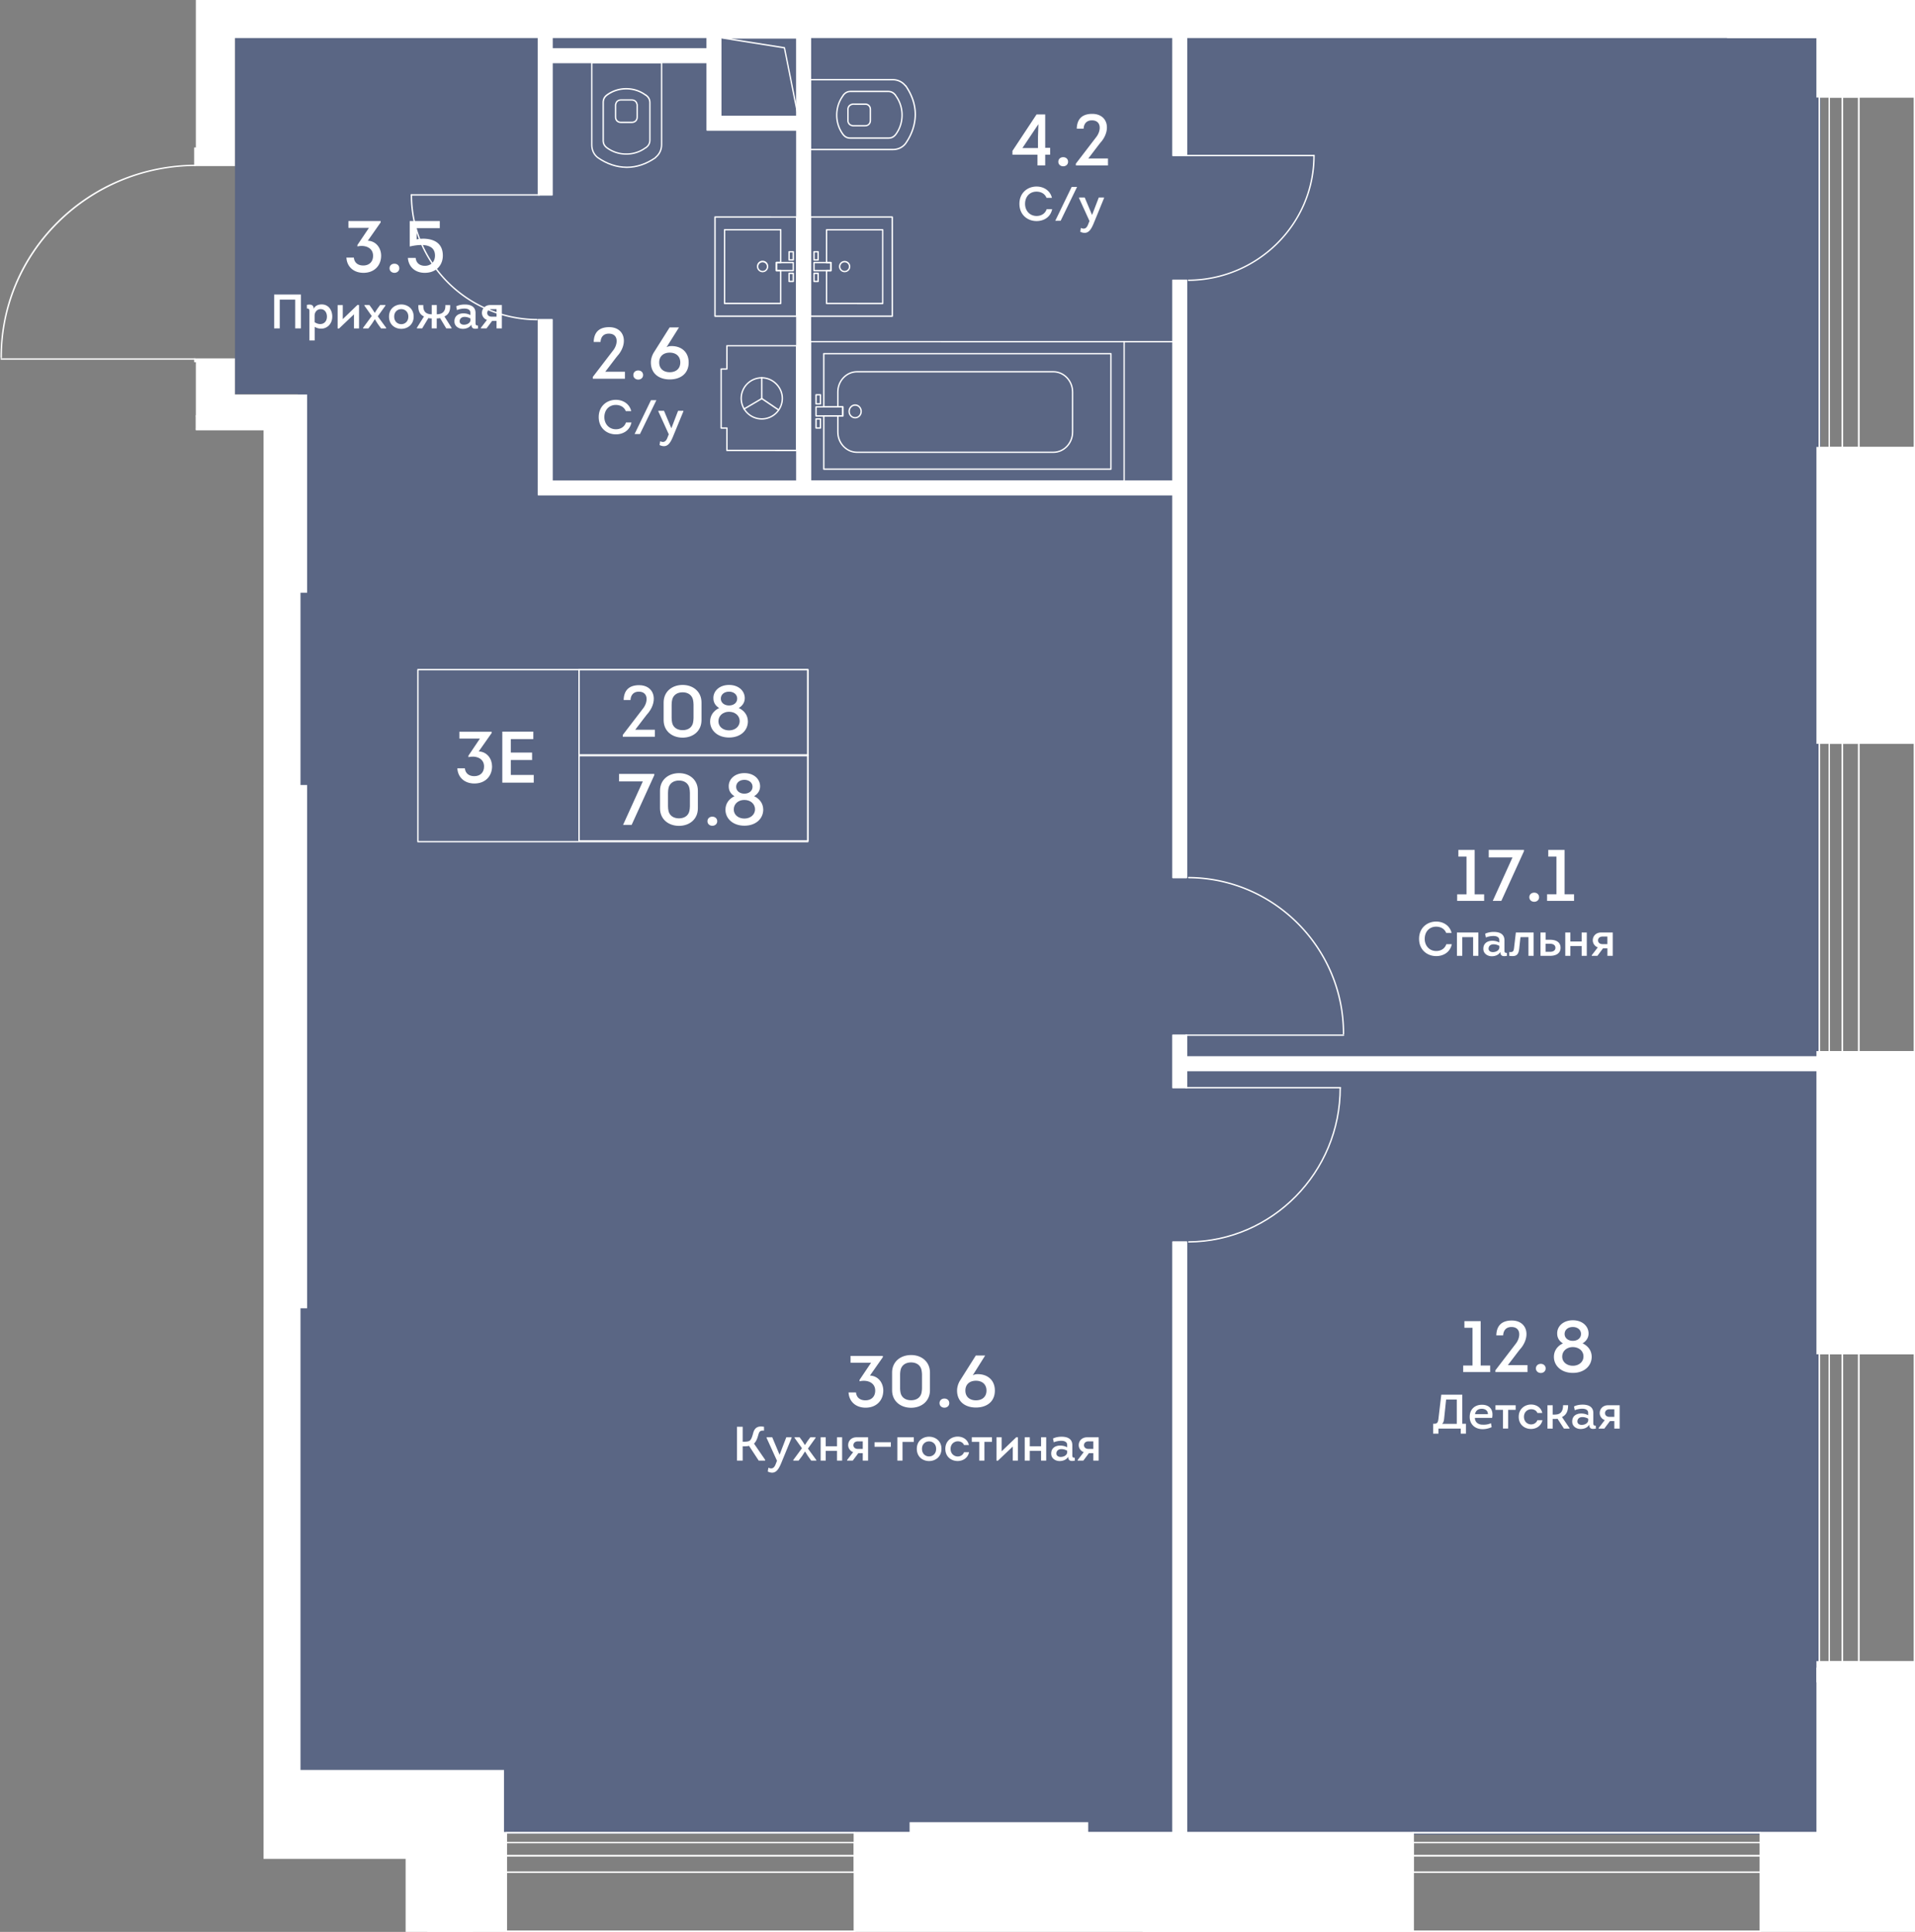
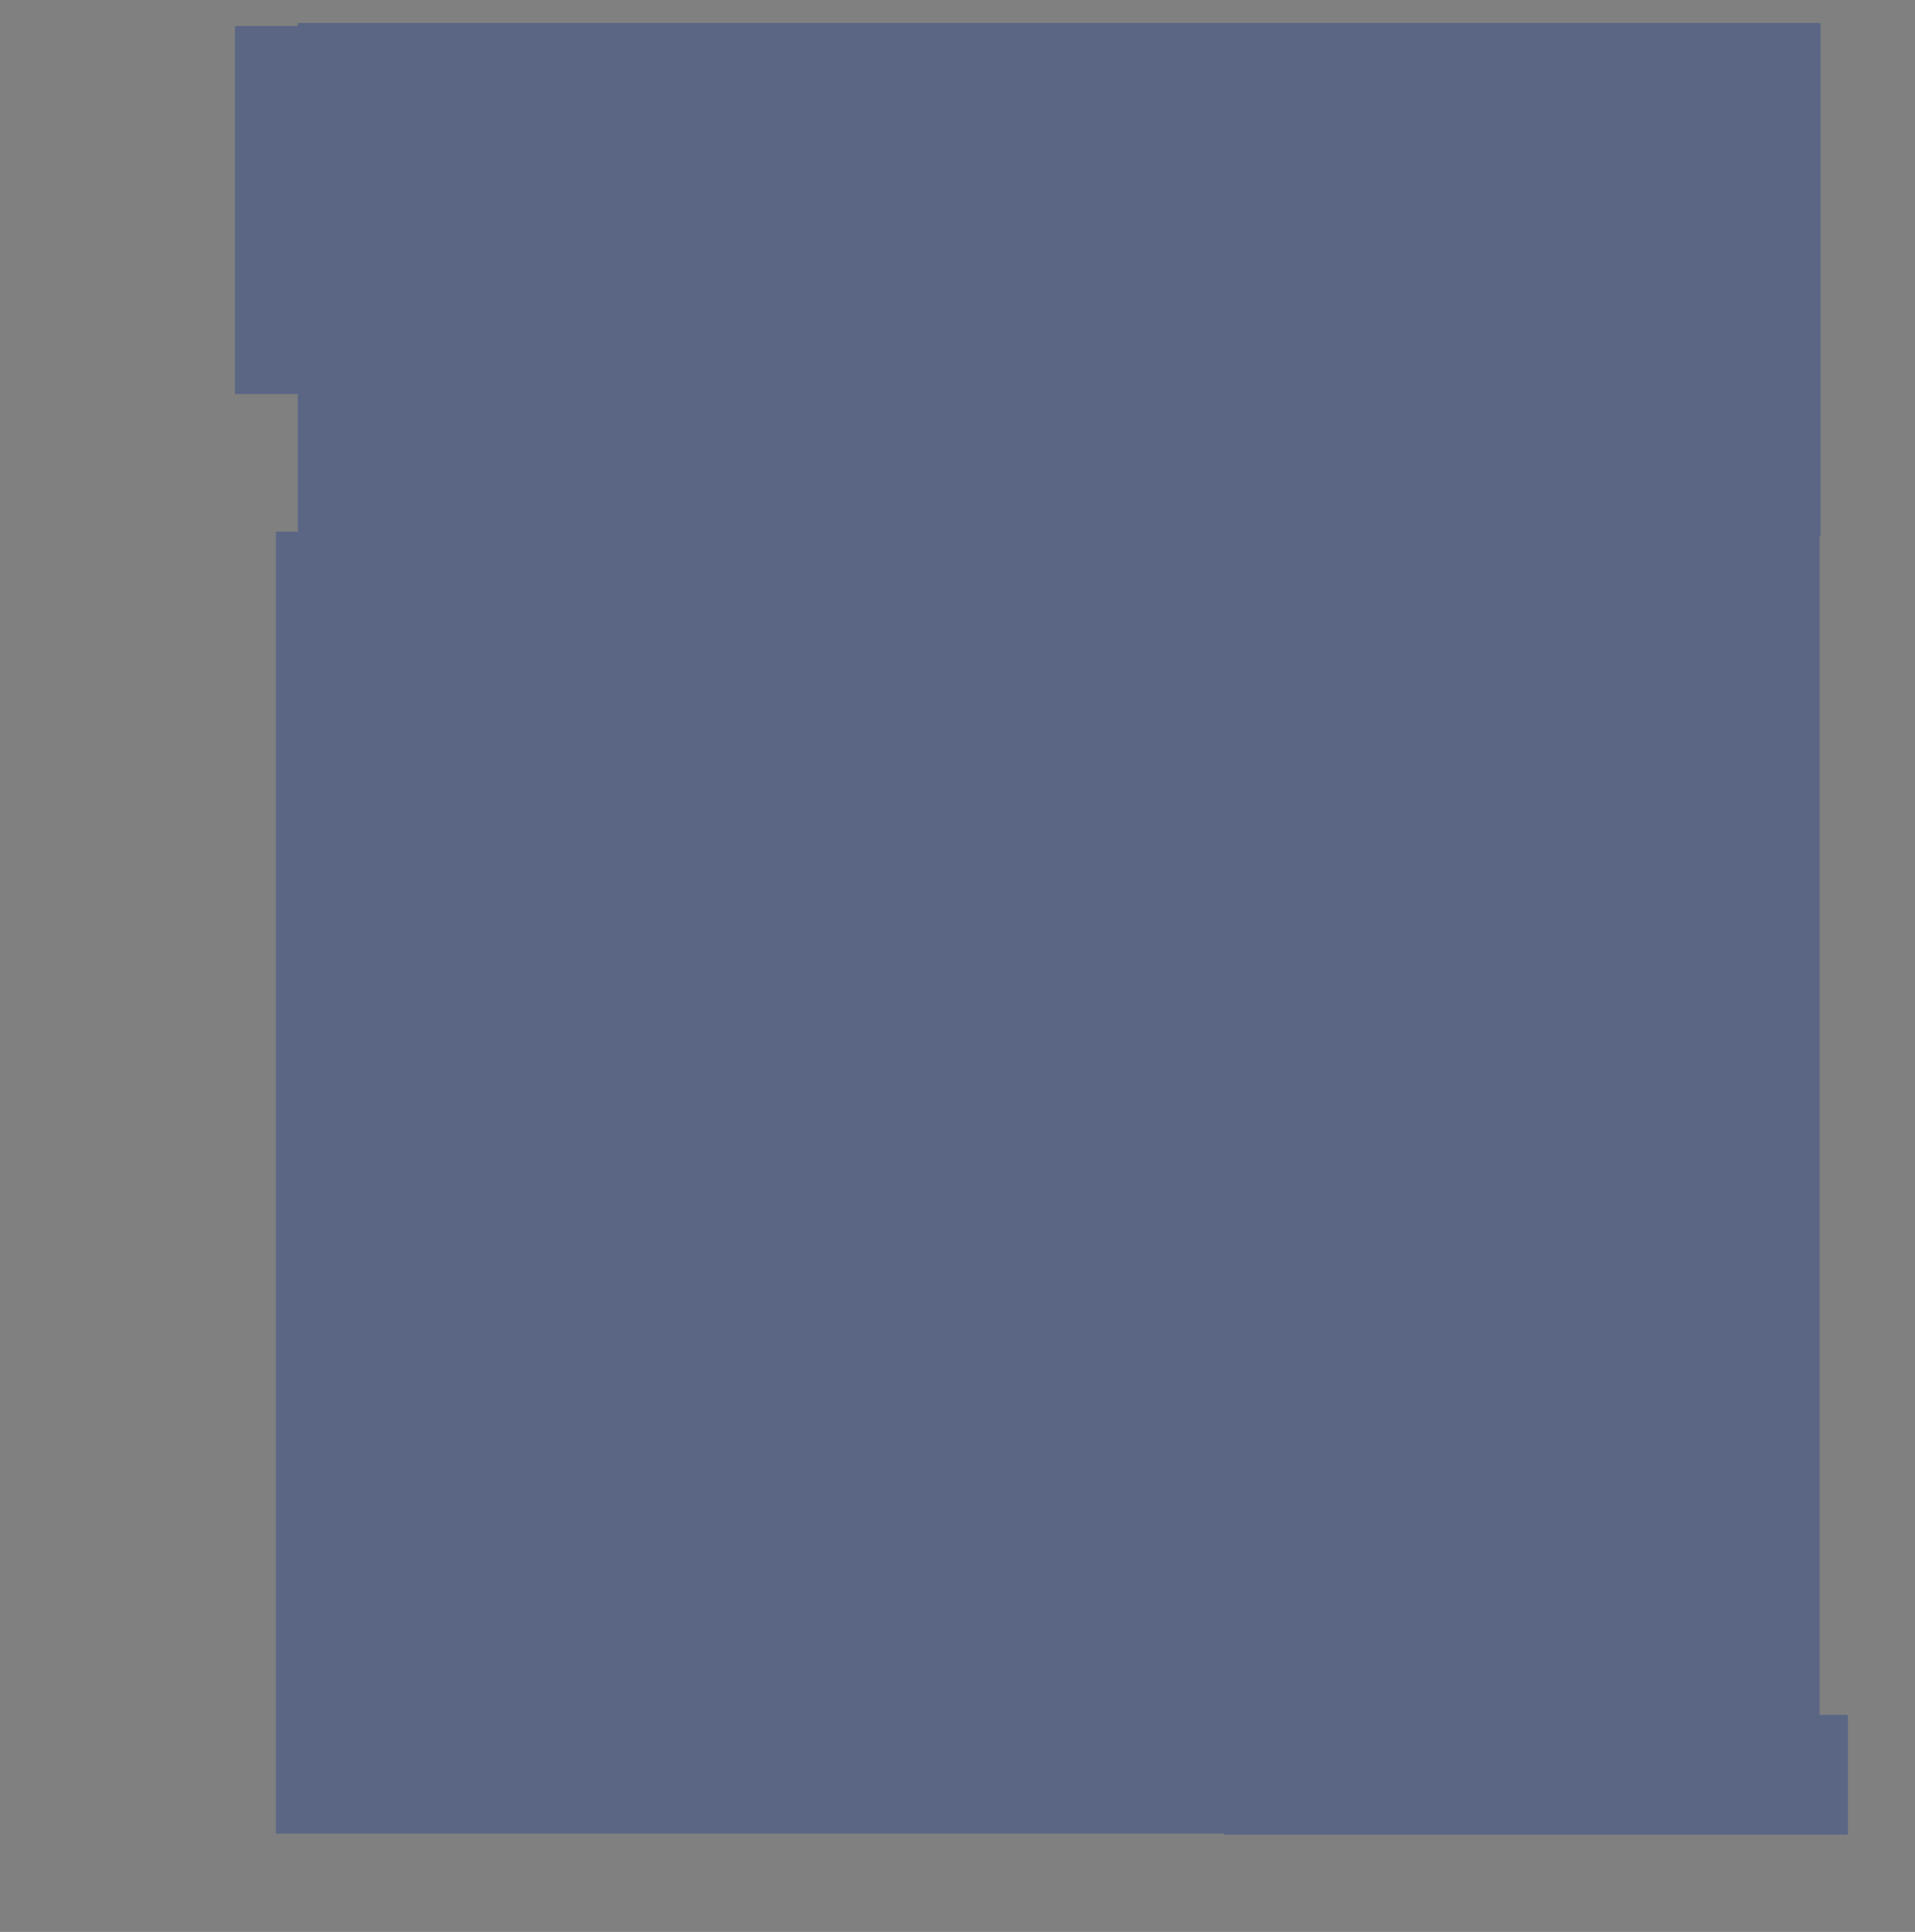
<svg xmlns="http://www.w3.org/2000/svg" viewBox="0 0 495.66 500">
  <rect x="0" y="0" width="495.66" height="500" fill="#808080" stroke="none" />
  <clipPath id="a">
    <path d="M69.82 0H50.69v38.18H0v55.55h50.69v17.61h17.52V481.1h36.78V500h390.67V0z" />
  </clipPath>
  <clipPath id="b">
    <path d="M-1933.09-665.25H503.64V507.06h-2436.73z" />
  </clipPath>
  <clipPath id="c">
-     <path d="M-1933.09-665.25H503.64V507.06h-2436.73z" />
-   </clipPath>
+     </clipPath>
  <path d="M470.97 443.83V138.67h.25V5.95H77.09v.81H60.82v95.23h16.27v35.62h-5.68v336.97h245.46v.24H478.3v-30.99z" fill="#425688" opacity=".6" />
  <g clip-path="url(#a)">
    <g clip-path="url(#b)" fill="#fff">
      <path clip-path="url(#c)" d="M163.53 31.85h-2.82c-.92 0-1.56-.63-1.56-1.53v-3.24c0-.08.03-.13.05-.16.14-.75.73-1.22 1.51-1.22h2.82c.78 0 1.38.48 1.51 1.24.02.02.05.07.05.15v3.24c0 .89-.64 1.52-1.56 1.52m-2.83-5.81c-.62 0-1.06.36-1.16.95v.02c-.01.04-.03.06-.04.08v3.22c0 .7.49 1.18 1.21 1.18h2.82c.73 0 1.21-.47 1.21-1.18v-3.24c-.01 0-.03-.03-.04-.07-.11-.6-.55-.96-1.17-.96z" />
      <path clip-path="url(#c)" d="M162.32 43.47h-.25c-2.56-.04-5.13-.91-7.43-2.53-1.04-.79-1.64-2.03-1.64-3.41V16.2c0-.05.02-.09.05-.13.03-.03.07-.05.12-.05h18.07c.05 0 .1.02.12.05.04.03.05.08.05.12v21.28c0 1.32-.55 2.51-1.56 3.35-.01.04-.04.08-.07.11-2.37 1.67-4.95 2.54-7.46 2.54m-.06-.35h.06c2.41 0 4.9-.84 7.19-2.42.01-.04.03-.07.06-.1.96-.78 1.49-1.89 1.49-3.13v-21.1h-17.72v21.16c0 1.26.55 2.4 1.49 3.12 2.31 1.61 4.87 2.47 7.43 2.47" />
      <path clip-path="url(#c)" d="M162.09 40.04c-1.88 0-3.61-.56-5.12-1.66-.7-.54-1.02-1.19-1.02-2.05V26.5c0-.86.33-1.51 1.02-2.05a8.539 8.539 0 0 1 5.12-1.66c1.88 0 3.6.56 5.1 1.65.03 0 .06.01.1.02.02.01.04.02.05.04.01.01.03.04.05.06.68.53.99 1.18.99 2.03v9.65c0 .85-.32 1.5-1 2.03-.01.02-.03.05-.05.07-.01.01-.03.02-.04.03-.04.02-.08.02-.11.02-1.48 1.1-3.21 1.65-5.09 1.65m-4.9-1.94c1.45 1.06 3.1 1.6 4.91 1.6s3.46-.54 4.91-1.6c.04-.02.07-.04.1-.04.01-.01.03-.03.05-.04.59-.46.88-1.02.88-1.76v-9.65c0-.74-.29-1.31-.89-1.77l-.04-.04c-.03 0-.07-.02-.1-.04a8.151 8.151 0 0 0-4.91-1.6c-1.81 0-3.46.54-4.91 1.6-.6.47-.88 1.03-.88 1.77v9.83c-.01.71.27 1.27.88 1.74M-4.25 139.7h-.18c-2.56-.04-5.13-.91-7.44-2.53-1.04-.79-1.64-2.03-1.64-3.41v-21.33c0-.05.02-.09.05-.13a.19.19 0 0 1 .13-.05H4.73c.1 0 .18.08.18.18v21.28c0 1.32-.55 2.51-1.56 3.35a.19.19 0 0 1-.07.11c-2.37 1.66-4.94 2.53-7.46 2.53zm.01-.35h.06c2.41 0 4.9-.84 7.19-2.42.01-.04.03-.07.06-.1.97-.77 1.5-1.88 1.5-3.13v-21.1h-17.71v21.16c0 1.26.55 2.4 1.49 3.12 2.3 1.61 4.87 2.47 7.41 2.47z" />
      <path clip-path="url(#c)" d="M-4.41 136.27c-1.88 0-3.6-.56-5.12-1.66-.7-.54-1.02-1.19-1.02-2.05v-9.83c0-.86.33-1.51 1.02-2.05a8.517 8.517 0 0 1 5.12-1.66h.01c1.88 0 3.6.56 5.11 1.66 0-.01.03-.01.07.01.02.01.03.02.05.03.01.01.04.04.05.06.69.54 1 1.19 1 2.04v9.65c0 .85-.31 1.5-.99 2.03-.01.02-.02.05-.05.07-.01.01-.03.02-.05.03-.04.02-.07.02-.1.02-1.51 1.1-3.22 1.65-5.1 1.65m-4.9-1.94c1.45 1.06 3.1 1.59 4.91 1.59s3.47-.54 4.91-1.6c.03-.02.07-.04.1-.04.01-.01.02-.02.03-.04.61-.46.89-1.03.89-1.77v-9.65c0-.74-.28-1.31-.89-1.77a.138.138 0 0 1-.03-.04c-.03 0-.07-.02-.1-.04a8.151 8.151 0 0 0-4.91-1.6h-.01c-1.82 0-3.47.54-4.91 1.6-.6.46-.88 1.03-.88 1.77v9.83c0 .73.28 1.29.89 1.76m10.03.27c0 .01-.01.01 0 0-.01.01 0 .01 0 0m.12-13.84c.01 0 .01.01.02.01 0 0-.01-.01-.02-.01m223.08-88.04h-3.24c-.07 0-.13-.03-.16-.05-.74-.14-1.22-.73-1.22-1.51v-2.83c0-.78.49-1.38 1.24-1.51.01-.02.07-.05.15-.05h3.24c.9 0 1.53.64 1.53 1.56v2.83c-.01.92-.64 1.56-1.54 1.56m-3.24-5.59c.01.01-.03.03-.07.04-.59.11-.96.56-.96 1.17v2.83c0 .61.36 1.06.95 1.16.01 0 .01 0 .01.01.04.01.07.03.09.04h3.22c.7 0 1.18-.48 1.18-1.21v-2.83c0-.72-.47-1.21-1.18-1.21z" />
      <path clip-path="url(#c)" d="M231.14 38.88h-21.33a.18.18 0 0 1-.18-.18V20.63c0-.1.08-.18.18-.18h21.28c1.32 0 2.51.56 3.35 1.56.05.01.09.04.11.07 1.66 2.37 2.53 4.94 2.53 7.46v.24c-.04 2.56-.92 5.13-2.53 7.44-.8 1.06-2.04 1.66-3.41 1.66m-21.16-.36h21.15c1.26 0 2.4-.55 3.12-1.49 1.61-2.3 2.47-4.87 2.47-7.42v-.06c0-2.42-.84-4.9-2.42-7.19a.207.207 0 0 1-.1-.06 3.948 3.948 0 0 0-3.13-1.49h-21.1v17.71z" />
      <path clip-path="url(#c)" d="M229.94 35.92h-9.83c-.86 0-1.51-.33-2.05-1.02a8.517 8.517 0 0 1-1.66-5.12c0-1.89.56-3.61 1.66-5.13-.01 0-.01-.04.01-.08.01-.01.02-.02.03-.04a.21.21 0 0 1 .07-.05c.53-.68 1.18-1 2.03-1h9.65c.85 0 1.5.32 2.03 1 .02.01.04.02.05.04.02.02.03.04.04.06.02.04.02.07.03.1a8.537 8.537 0 0 1 1.65 5.1c0 1.88-.56 3.61-1.66 5.11-.54.7-1.19 1.03-2.05 1.03m-11.55-11.16c0 .03-.02.07-.05.11a8.186 8.186 0 0 0-1.59 4.91c0 1.81.54 3.46 1.59 4.9.47.61 1.03.88 1.77.88h9.83c.74 0 1.3-.28 1.77-.88 1.06-1.44 1.59-3.1 1.59-4.9 0-1.81-.54-3.47-1.6-4.92-.03-.03-.04-.07-.05-.1-.01-.01-.03-.02-.04-.04-.46-.6-1.03-.88-1.77-.88h-9.65c-.74 0-1.31.28-1.77.89 0 .01-.02.02-.03.03m-4.45 53.96c-.05 0-.09-.02-.12-.05-.04-.03-.05-.08-.05-.12v-8.49c0-.1.08-.18.18-.18h.93v-1.74h-.93a.18.18 0 0 1-.18-.18v-8.49c0-.05.02-.09.05-.12.03-.04.08-.05.12-.05h14.53c.05 0 .09.02.12.05.04.03.05.08.05.12v19.09c0 .1-.08.18-.17.18zm.18-8.49v8.14h14.18V59.64h-14.18v8.14h.93c.1 0 .17.08.17.18v2.1c0 .1-.08.18-.17.18h-.93zm-2.36 2.78h-1.07c-.1 0-.17-.08-.17-.17v-2.1c0-.1.08-.18.17-.18h1.07c.1 0 .18.08.18.18v2.1c-.01.09-.09.17-.18.17m-.9-.35h.72v-1.74h-.72zm.89-5.21h-1.07c-.1 0-.17-.08-.17-.18v-2.1c0-.1.08-.18.17-.18h1.07c.1 0 .18.08.18.18v2.1c0 .1-.08.18-.18.18m-.89-.36h.72v-1.75h-.72z" />
      <path clip-path="url(#c)" d="M218.62 70.46c-.81 0-1.46-.66-1.47-1.47 0-.81.65-1.47 1.47-1.47.81 0 1.47.66 1.47 1.47 0 .82-.66 1.47-1.47 1.47m0-2.57c-.61 0-1.11.5-1.11 1.11s.5 1.11 1.11 1.11 1.11-.5 1.11-1.11-.5-1.11-1.11-1.11" />
      <path clip-path="url(#c)" d="M209.81 82.01c-.05 0-.09-.02-.12-.05-.04-.03-.05-.08-.05-.12V56.17c0-.1.08-.18.18-.18h21.13c.1 0 .18.08.18.18l.01 25.67c0 .05-.02.09-.05.12-.03.04-.07.05-.12.05zm.17-25.67v25.31h20.78l-.01-25.31z" />
      <path clip-path="url(#c)" d="M210.68 70.23c-.05 0-.09-.02-.12-.05-.04-.03-.05-.08-.05-.12v-2.1c0-.1.08-.18.18-.18h4.37c.05 0 .09.02.12.05s.05.08.05.12v2.1c0 .1-.08.18-.17.18zm.18-2.1v1.74h4.02v-1.74zm-8.8 10.59h-14.53c-.05 0-.09-.02-.12-.05-.04-.03-.05-.08-.05-.12l.01-19.09c0-.1.08-.18.18-.18h14.53c.05 0 .09.02.12.05.04.03.05.08.05.12v8.49c0 .1-.08.17-.17.17h-.93v1.75h.93c.1 0 .17.08.17.18v8.49c-.02.11-.1.19-.19.19m-14.35-.36h14.18v-8.14h-.93a.18.18 0 0 1-.18-.18v-2.1c0-.1.08-.18.18-.18h.93v-8.14h-14.18zm17.61-5.35h-1.07c-.1 0-.18-.08-.18-.17v-2.1c0-.1.08-.18.18-.18h1.07c.1 0 .18.08.18.18v2.1c0 .09-.09.17-.18.17m-.9-.35h.72v-1.74h-.72zm.9-5.21h-1.07a.18.18 0 0 1-.18-.18v-2.1c0-.1.08-.18.18-.18h1.07c.1 0 .18.08.18.18v2.1c0 .1-.09.18-.18.18m-.9-.36h.72v-1.75h-.72z" />
      <path clip-path="url(#c)" d="M197.38 70.46c-.81 0-1.46-.66-1.46-1.47a1.466 1.466 0 1 1 2.93 0c-.01.82-.66 1.47-1.47 1.47m0-2.57c-.61 0-1.11.5-1.11 1.11s.5 1.11 1.11 1.11 1.11-.5 1.11-1.11-.5-1.11-1.11-1.11" />
      <path clip-path="url(#c)" d="M206.19 82.01h-21.13a.18.18 0 0 1-.18-.18V56.16c0-.05.02-.09.05-.12.03-.04.08-.05.12-.05l21.13.01c.05 0 .09.01.12.05.04.03.05.08.05.12l-.01 25.67c.03.09-.06.17-.15.17m-20.95-.36h20.78l.01-25.31h-20.78z" />
      <path clip-path="url(#c)" d="M205.32 70.23h-4.37a.18.18 0 0 1-.18-.18v-2.1c0-.05.02-.09.05-.12.03-.04.08-.05.12-.05h4.37c.1 0 .17.08.17.18v2.1c0 .05-.01.09-.05.12-.02.03-.07.05-.11.05m-4.19-.36h4.01v-1.74h-4.01zM55.99 189.14H41.46c-.05 0-.09-.02-.12-.05-.04-.03-.05-.08-.05-.12l.01-19.09c0-.1.08-.18.18-.18h14.53c.1 0 .17.08.17.18v8.49c0 .1-.08.17-.17.17h-.93v1.75h.94c.05 0 .09.01.12.05.04.04.05.08.05.12v8.5c-.03.1-.11.18-.2.18m-14.36-.36h14.18v-8.14h-.94c-.05 0-.09-.02-.12-.05a.166.166 0 0 1-.05-.13v-2.1c0-.1.08-.18.18-.18h.93v-8.14H41.64zm17.62-5.35h-1.08c-.05 0-.09-.02-.12-.05-.04-.03-.05-.08-.05-.12v-2.1c0-.1.08-.18.18-.18h1.07c.1 0 .18.08.18.18v2.1c-.01.09-.09.17-.18.17m-.9-.36h.72v-1.74h-.72zm.89-5.21h-1.07c-.1 0-.17-.08-.17-.18v-2.1c0-.1.08-.17.17-.17h1.07c.1 0 .18.07.18.17v2.1c0 .1-.08.18-.18.18m-.89-.35h.72v-1.74h-.72z" />
      <path clip-path="url(#c)" d="M51.31 180.88c-.81 0-1.46-.66-1.46-1.47a1.464 1.464 0 1 1 2.93 0c-.01.81-.66 1.47-1.47 1.47m0-2.58c-.61 0-1.11.5-1.11 1.11s.5 1.11 1.11 1.11 1.11-.5 1.11-1.11-.5-1.11-1.11-1.11" />
      <path clip-path="url(#c)" d="M60.12 192.43H38.99c-.05 0-.09-.02-.12-.05-.04-.03-.05-.08-.05-.12l.01-25.67c0-.1.08-.17.18-.17h21.13c.05 0 .09.02.12.05.04.03.05.08.05.12l-.01 25.66c-.01.1-.09.18-.18.18m-20.96-.36h20.78l.01-25.31-20.78-.01z" />
      <path clip-path="url(#c)" d="M59.25 180.64h-4.37c-.05 0-.09-.02-.12-.05-.04-.03-.05-.08-.05-.12v-2.1c0-.1.08-.18.18-.18h4.37c.1 0 .17.08.17.18v2.1c0 .05-.02.09-.05.12a.18.18 0 0 1-.13.05m-4.2-.35h4.02v-1.74h-4.01zm249.16-91.67h-13.24c-.1 0-.18-.08-.18-.18s.08-.18.18-.18h13.24c.1 0 .18.08.18.18s-.08.18-.18.18" />
      <path clip-path="url(#c)" d="M290.97 124.69h-81.16a.18.18 0 0 1-.18-.18V88.44c0-.05.02-.09.05-.12.03-.04.08-.05.12-.05h81.16c.05 0 .09.02.12.05.04.03.05.08.05.12v36.07c.01.1-.07.18-.16.18m-80.99-.36h80.81V88.61l-80.81-.01z" />
      <path clip-path="url(#c)" d="M221.34 108.29c-.96 0-1.73-.81-1.73-1.82 0-1 .78-1.82 1.73-1.82.96 0 1.73.82 1.73 1.82.01 1.01-.77 1.82-1.73 1.82m0-3.28c-.76 0-1.38.66-1.38 1.47s.62 1.47 1.38 1.47 1.38-.66 1.38-1.47c.01-.81-.62-1.47-1.38-1.47m-8.98 5.94h-1.14a.18.18 0 0 1-.18-.18v-2.35c0-.1.08-.18.18-.18h1.14c.1 0 .18.08.18.18v2.35c0 .1-.08.18-.18.18m-.96-.36h.79v-2h-.79zm.96-5.88h-1.14a.18.18 0 0 1-.18-.18v-2.35c0-.1.08-.18.18-.18h1.14c.1 0 .18.08.18.18v2.35c0 .1-.08.18-.18.18m-.96-.36h.79v-2h-.79z" />
      <path clip-path="url(#c)" d="M272.64 117.23h-50.81c-2.83 0-5.15-2.43-5.15-5.41v-4.17c0-.1.08-.18.18-.18h1.1v-2h-1.1c-.1 0-.18-.08-.18-.17v-3.85c0-2.98 2.31-5.41 5.15-5.41h50.81c2.84 0 5.15 2.43 5.15 5.41v10.37c0 2.98-2.3 5.41-5.15 5.41m-55.6-9.4v3.99c0 2.79 2.15 5.06 4.79 5.06h50.81c2.64 0 4.8-2.27 4.8-5.06v-10.37c0-2.79-2.15-5.06-4.8-5.06h-50.81c-2.64 0-4.8 2.27-4.8 5.06v3.68h1.1c.1 0 .17.08.17.18v2.35c0 .1-.08.18-.17.18h-1.09z" />
      <path clip-path="url(#c)" d="M287.55 121.6h-74.33a.18.18 0 0 1-.18-.18v-13.77c0-.1.08-.18.18-.18h4.74v-2h-4.74c-.1 0-.18-.08-.18-.17V91.53c0-.05.02-.09.05-.12.03-.04.08-.05.12-.05h74.33c.1 0 .18.08.18.18v29.89c0 .05-.02.09-.05.12-.02.03-.07.05-.12.05m-74.15-.36h73.97V91.71H213.4v13.41h4.74c.1 0 .18.08.18.18v2.35c0 .1-.08.18-.18.18h-4.74z" />
      <path clip-path="url(#c)" d="M218.14 107.83h-6.92a.18.18 0 0 1-.18-.18v-2.35c0-.1.08-.17.18-.17h6.92c.1 0 .18.08.18.17v2.35c0 .1-.08.18-.18.18m-6.74-.36h6.57v-2h-6.57zm-9.9-1.21c-.04 0-.07-.01-.1-.03l-4.33-2.93a.19.19 0 0 1-.05-.25c.05-.08.16-.1.25-.05l4.33 2.93c.08.05.1.17.05.24a.19.19 0 0 1-.15.09" />
      <path clip-path="url(#c)" d="M197.17 103.32a.18.18 0 0 1-.18-.18v-5.37c0-.1.08-.18.18-.18s.18.08.18.18v5.37c-.01.11-.09.18-.18.18" />
      <path clip-path="url(#c)" d="M192.57 106.03c-.06 0-.12-.03-.15-.08a.178.178 0 0 1 .06-.24l4.6-2.7c.08-.06.19-.02.24.06s.02.19-.06.24l-4.6 2.7c-.03.01-.06.02-.09.02" />
-       <path clip-path="url(#c)" d="M197.17 108.6c-3.03 0-5.5-2.46-5.5-5.5 0-3.03 2.47-5.5 5.5-5.5 2.98 0 5.5 2.52 5.5 5.5 0 3.03-2.47 5.5-5.5 5.5m0-10.65c-2.84 0-5.15 2.31-5.15 5.15s2.31 5.15 5.15 5.15 5.15-2.31 5.15-5.15c-.01-2.79-2.36-5.15-5.15-5.15" />
      <path clip-path="url(#c)" d="M188.14 116.75c-.05 0-.09-.02-.12-.05-.04-.03-.05-.08-.05-.12v-5.62h-1.31a.18.18 0 0 1-.18-.18V95.49c0-.05.02-.09.05-.12.03-.04.08-.05.12-.05h1.31V89.5c0-.1.08-.18.18-.18h18.05c.05 0 .09.02.12.05.04.03.05.08.05.12v27.09c0 .05-.01.09-.05.13-.03.03-.08.05-.12.05zm-1.31-6.15h1.31c.1 0 .18.08.18.18v5.62h17.7V89.66h-17.7v5.83c0 .1-.08.18-.18.18h-1.31zM25.17 121.63c-.04 0-.07-.01-.1-.03a.19.19 0 0 1-.05-.25l2.93-4.33c.06-.08.16-.11.24-.05.08.05.1.16.05.24l-2.93 4.33c-.03.07-.08.09-.14.09" />
      <path clip-path="url(#c)" d="M25.17 121.63H19.8c-.1 0-.17-.08-.17-.18s.08-.18.17-.18h5.37c.1 0 .18.08.18.18s-.08.18-.18.18" />
      <path clip-path="url(#c)" d="M27.88 126.24c-.06 0-.12-.03-.15-.08l-2.71-4.6a.178.178 0 0 1 .06-.24c.08-.05.19-.02.24.06l2.71 4.6c.05.08.02.19-.06.24-.03.01-.06.02-.09.02" />
      <path clip-path="url(#c)" d="M25.13 126.96a5.51 5.51 0 0 1-5.5-5.5c0-2.98 2.52-5.5 5.5-5.5 1.47 0 2.85.57 3.89 1.61a5.46 5.46 0 0 1 1.61 3.89c0 3.03-2.47 5.5-5.5 5.5m0-10.65c-2.79 0-5.15 2.36-5.15 5.15 0 2.84 2.31 5.15 5.15 5.15s5.15-2.31 5.15-5.15c0-1.37-.53-2.66-1.51-3.64a5.148 5.148 0 0 0-3.64-1.51" />
      <path clip-path="url(#c)" d="M32.79 132.15H17.5c-.05 0-.09-.02-.12-.05-.04-.03-.05-.08-.05-.12v-1.31H11.5c-.05 0-.1-.02-.12-.05a.166.166 0 0 1-.05-.13v-18.05c0-.05.02-.09.05-.12.03-.04.07-.05.12-.05l27.1.01c.05 0 .09.02.12.05.04.03.05.08.05.12l-.01 18.05c0 .1-.08.18-.18.18h-5.63V132c0 .05-.02.09-.05.12-.01.01-.06.03-.11.03m-15.12-.36h14.94v-1.32c0-.1.08-.17.17-.17h5.63l.01-17.7-26.74-.01v17.7h5.82c.05 0 .1.01.12.05.04.04.05.08.05.12zm289.3 141.74h163.94v3.54H306.97zm-3.39 47.9h3.54v152.91h-3.54z" />
      <path clip-path="url(#c)" d="M303.58 267.91h3.54v13.59h-3.54zm0-195.38h3.54v154.61h-3.54zm0-62.86h3.54v30.58h-3.54zm-164.23 0h3.54v40.77h-3.54z" />
      <path clip-path="url(#c)" d="M305.35 128.06H139.36V82.72h3.53v41.8h162.46z" />
      <path clip-path="url(#c)" d="M206.23 9.67h3.54V126.3h-3.54zm-65.11 2.98h44.2v3.54h-44.2z" />
      <path clip-path="url(#c)" d="M209.77 33.66h-26.75V5.5h26.75zm-23.2-3.54h19.67V9.04h-19.67zM60.13 134.53h3.54v68.82h-3.54z" />
      <path clip-path="url(#c)" d="M67.42 206.6H-32.96v-10.05h3.54v6.51h96.84zm6.44-70.3H42.1v-28.7h31.76zm-28.22-3.54h24.68v-21.62H45.64zM83.92 6.1h-29.9v-29.9h29.9zM57.56 2.56h22.82v-22.82H57.56zm10.71 335.86h9.34v120.63h-9.34zm-.85-185.19h10.19v50.12H67.42zm239.7 321.28h-3.54c-.1 0-.17-.08-.17-.17V321.42c0-.1.08-.17.17-.17h3.54c.1 0 .18.08.18.17v152.91c-.01.1-.08.18-.18.18m-3.37-.35h3.19V321.6h-3.19zm3.37-192.48h-3.54a.18.18 0 0 1-.18-.18v-13.6c0-.1.08-.17.18-.17h3.54c.1 0 .18.08.18.17v5.45h163.62c.1 0 .17.08.17.18v3.54c0 .1-.08.18-.17.18H307.3v4.25c0 .1-.08.18-.18.18m-3.36-.35h3.19v-4.25c0-.1.08-.18.18-.18h163.62v-3.19H307.12a.18.18 0 0 1-.18-.18v-5.45h-3.19v13.25zm3.36-54.02h-3.54c-.1 0-.17-.08-.17-.18v-98.9H139.35c-.1 0-.18-.08-.18-.17V82.73c0-.1.08-.18.18-.18h3.54c.1 0 .18.08.18.18v41.62h62.99V33.84h-23.03a.18.18 0 0 1-.18-.18V16.37h-39.78v34.08c0 .1-.08.18-.18.18h-3.54a.18.18 0 0 1-.18-.18V9.67c0-.1.08-.18.18-.18h3.54c.1 0 .18.08.18.18v2.8h39.78V5.5c0-.1.08-.18.18-.18h26.74c.1 0 .18.08.18.18v118.84h93.46V72.53c0-.1.08-.18.17-.18h3.54c.1 0 .18.08.18.18v154.6c-.01.1-.08.18-.18.18m-3.37-.35h3.19V72.7h-3.19v51.82c0 .1-.08.17-.18.17h-93.81c-.1 0-.17-.08-.17-.17V5.68H183.2v6.97c0 .1-.08.18-.18.18h-40.13a.18.18 0 0 1-.18-.18v-2.8h-3.19v40.42h3.19V16.19c0-.1.08-.18.18-.18h40.13c.1 0 .18.08.18.18v17.29h23.03c.1 0 .18.08.18.18v90.87c0 .1-.08.17-.18.17h-63.34c-.1 0-.18-.08-.18-.17V82.9h-3.19v44.99h164.05c.1 0 .18.08.18.18zM206.23 30.3h-19.67a.18.18 0 0 1-.18-.18V9.04c0-.1.08-.18.18-.18h19.67c.1 0 .18.08.18.18v21.08c0 .1-.08.18-.18.18m-19.49-.36h19.31V9.22h-19.31zm120.38 10.49h-3.54c-.1 0-.17-.08-.17-.18V9.67c0-.1.08-.18.17-.18h3.54c.1 0 .18.08.18.18v30.58c-.01.1-.08.18-.18.18m-3.37-.36h3.19V9.84h-3.19z" />
      <path clip-path="url(#c)" d="M67.42 206.77H-32.96c-.1 0-.17-.08-.17-.18v-10.04c0-.1.08-.18.17-.18h3.54c.1 0 .18.08.18.18v6.33h89.2v-66.4H42.1c-.1 0-.17-.08-.17-.18v-28.71c0-.1.08-.17.17-.17h31.76c.1 0 .18.08.18.17v28.71c0 .1-.08.18-.18.18H63.85v66.4h3.57c.1 0 .18.08.18.18v3.54c-.01.1-.09.17-.18.17m-100.21-.35H67.24v-3.19h-3.57a.18.18 0 0 1-.18-.18V136.3c0-.1.08-.18.18-.18h10.01v-28.35h-31.4v28.35h17.85c.1 0 .18.08.18.18v66.76c0 .1-.08.18-.18.18h-89.55c-.1 0-.17-.08-.17-.18v-6.33h-3.19v9.69zm103.11-73.48H45.64c-.1 0-.17-.08-.17-.18v-21.63c0-.1.08-.17.17-.17h24.68c.1 0 .18.08.18.17v21.63c0 .1-.08.18-.18.18m-24.5-.36h24.32v-21.27H45.82zM83.92 6.27h-29.9c-.1 0-.18-.08-.18-.17v-29.9c0-.1.08-.17.18-.17h29.9c.1 0 .18.07.18.17V6.1c0 .09-.09.17-.18.17m-29.73-.35h29.55v-29.55H54.19zm26.19-3.19H57.56c-.1 0-.18-.08-.18-.17v-22.82c0-.1.08-.17.18-.17h22.82c.1 0 .18.07.18.17V2.56c0 .1-.09.17-.18.17m-22.65-.35H80.2v-22.47H57.73zm19.88 456.84h-9.34a.18.18 0 0 1-.18-.18V338.42c0-.1.08-.18.18-.18h9.34c.1 0 .17.08.17.18v120.63c0 .09-.07.17-.17.17m-9.17-.36h8.99V338.59h-8.99z" />
      <path clip-path="url(#c)" d="M77.61 203.53H67.42a.18.18 0 0 1-.18-.18v-50.12c0-.1.08-.18.18-.18h10.19c.1 0 .17.08.17.18v50.12c0 .1-.07.18-.17.18m-10.02-.36h9.84V153.4h-9.84zm280.15 64.92h-40.77c-.1 0-.17-.08-.17-.18s.08-.18.17-.18h40.77c.1 0 .18.08.18.18s-.08.18-.18.18m0-.38a.18.18 0 0 1-.18-.18c.02-22.03-17.87-40.07-39.89-40.22a.18.18 0 0 1-.18-.18c0-.1.08-.18.18-.18 22.22.15 40.27 18.35 40.25 40.57 0 .11-.08.19-.18.19M340.1 40.43h-33.13c-.1 0-.18-.08-.18-.18s.08-.18.18-.18h33.13c.1 0 .18.08.18.18s-.09.18-.18.18" />
      <path clip-path="url(#c)" d="M307.62 72.71c-.1 0-.18-.08-.18-.17 0-.1.08-.18.18-.18 17.83-.12 32.32-14.52 32.3-32.1 0-.1.08-.18.18-.18s.18.08.18.18c.01 17.77-14.63 32.33-32.66 32.45m39.27 208.97h-39.92a.18.18 0 0 1-.18-.18c0-.1.08-.18.18-.18h39.92c.1 0 .18.08.18.18s-.08.18-.18.18" />
      <path clip-path="url(#c)" d="M307.67 321.6c-.1 0-.18-.07-.18-.18 0-.1.08-.18.18-.18 21.55-.15 39.07-17.98 39.04-39.74 0-.1.08-.18.18-.18s.18.08.18.18c.02 21.97-17.65 39.95-39.4 40.1M139.62 50.62h-33.13c-.1 0-.18-.08-.18-.18s.08-.18.18-.18h33.13c.1 0 .18.08.18.18s-.08.18-.18.18" />
      <path clip-path="url(#c)" d="M138.97 82.9c-18.03-.12-32.68-14.68-32.66-32.46 0-.1.08-.18.18-.18s.18.08.18.18c-.02 17.58 14.47 31.98 32.3 32.1.1 0 .18.08.18.18s-.08.18-.18.18M3.71 196.73h-33.13a.18.18 0 0 1-.18-.18c0-.1.08-.18.18-.18H3.71c.1 0 .18.08.18.18-.01.1-.09.18-.18.18m0-.39a.18.18 0 0 1-.18-.18c.02-17.83-14.47-32.44-32.3-32.56a.18.18 0 0 1-.18-.18c0-.1.08-.17.18-.17 18.03.12 32.68 14.89 32.66 32.92-.01.1-.09.17-.18.17M50.43 93.09H.31a.18.18 0 0 1-.18-.18c0-.1.08-.18.18-.18h50.12c.1 0 .18.08.18.18-.01.11-.09.18-.18.18" />
      <path clip-path="url(#c)" d="M.31 92.73a.18.18 0 0 1-.18-.18C.11 79.28 5.34 66.79 14.84 57.37c9.51-9.41 22.17-14.65 35.66-14.75.1 0 .17.08.17.17 0 .1-.07.18-.17.18C22.89 43.17.45 65.41.49 92.55c0 .1-.09.18-.18.18m46.72-76.09H2.01a.18.18 0 0 1-.18-.18V-9.02c0-.1.08-.18.18-.18h45.02c.1 0 .18.08.18.18v25.48c0 .11-.08.18-.18.18m-44.85-.35h44.67V-8.84H2.18z" />
      <path clip-path="url(#c)" d="M47.03 16.64a.19.19 0 0 1-.18-.15L43.48-5.45 2-8.84a.186.186 0 0 1-.17-.19c0-.1.08-.17.17-.17h45.02c.1 0 .18.08.18.18v25.48c0 .09-.07.17-.16.18zM6.35-8.84l37.3 3.04c.08.01.15.07.16.15l3.04 19.8V-8.84zm60.22 141.86H46.18c-.09 0-.17-.07-.18-.16s.05-.17.14-.19l16.87-3.38 3.38-16.87c.02-.09.09-.15.19-.14.09.01.16.08.16.18v20.39c0 .09-.08.17-.17.17m-18.6-.35h18.42v-18.43l-3.05 15.24c-.01.07-.07.12-.14.14zM206.43 29.53c-.08 0-.16-.06-.17-.14l-3.37-16.87-16.02-2.53c-.09-.01-.15-.1-.14-.19 0-.09.08-.16.17-.16h19.54c.1 0 .18.08.18.18v19.54c0 .09-.07.17-.16.18h-.03zM189.15 9.99l13.91 2.2c.07.01.13.07.14.14l3.05 15.24V9.99zM-65.1 17v6.26H50.43v-5.94z" />
      <path clip-path="url(#c)" d="M50.61 23.44H-65.28v-6.62h.18l115.71.32zm-115.53-.35H50.25v-5.6l-115.17-.32z" />
      <path clip-path="url(#c)" d="M503.2 506.79H-588.38a.18.18 0 0 1-.18-.18v-37.2h-71.85v37.2c0 .1-.08.18-.18.18h-1271.66a.18.18 0 0 1-.18-.18v-563.2c0-.1.08-.18.18-.18h35.5v-71.85h-35.5a.18.18 0 0 1-.18-.18v-536.02c0-.1.08-.18.18-.18h1271.66c.1 0 .18.08.18.18v37.2h71.85v-37.2c0-.1.08-.18.18-.18H503.2c.1 0 .18.08.18.18v583.59c0 .1-.08.18-.18.18H466V-9.2h37.2c.1 0 .18.08.18.18v515.63c-.01.1-.09.18-.18.18m-1091.4-.35H503.02V-8.84h-37.2a.18.18 0 0 1-.18-.18v-72.21c0-.1.08-.18.18-.18h37.2v-583.23H-588.2v37.2c0 .1-.08.18-.18.18h-72.21a.18.18 0 0 1-.18-.18v-37.2h-1271.31v535.66h35.5c.1 0 .18.08.18.18v72.21c0 .1-.08.18-.18.18h-35.5v562.85h1271.31v-37.2c0-.1.08-.18.18-.18h72.21c.1 0 .18.08.18.18z" />
      <path clip-path="url(#c)" d="M49.58 484.7H-67.65c-.1 0-.18-.08-.18-.17v-10.19c0-.1.08-.18.18-.18H49.58c.1 0 .18.08.18.18v10.19c0 .09-.09.17-.18.17m-117.06-.35H49.4v-9.84H-67.48z" />
      <path clip-path="url(#c)" d="M129.43 474.51h-10.19a.18.18 0 0 1-.18-.18v-4.92H49.75v4.92c0 .1-.08.18-.17.18H39.39a.18.18 0 0 1-.18-.18v-15.29c0-.1.08-.17.18-.17h90.04c.1 0 .18.08.18.17v15.29c0 .1-.08.18-.18.18m-10.02-.36h9.84v-14.94H39.56v14.94h9.84v-4.92c0-.1.08-.17.18-.17h69.66c.1 0 .18.08.18.17v4.92z" />
      <path clip-path="url(#c)" d="M236.46 484.7H119.24c-.1 0-.17-.08-.17-.17v-10.19c0-.1.08-.18.17-.18h117.23c.1 0 .17.08.17.18v10.19c0 .09-.08.17-.18.17m-117.05-.35h116.87v-9.84H119.41zm361.7-195.88h-10.19a.18.18 0 0 1-.18-.18V175.32c0-.1.08-.18.18-.18h10.19c.1 0 .17.08.17.18V288.3c0 .09-.07.17-.17.17m-10.02-.35h9.84V175.49h-9.84zm10.02-157.65h-10.19a.18.18 0 0 1-.18-.18V9.67c0-.1.08-.18.18-.18h10.19c.1 0 .17.08.17.18V130.3c0 .09-.07.17-.17.17m-10.02-.35h9.84V9.85h-9.84zm-.17 354.58H281.48c-.1 0-.18-.08-.18-.17v-10.19c0-.1.08-.18.18-.18h189.43c.1 0 .18.08.18.18v10.19c0 .09-.08.17-.17.17m-189.26-.35h189.08v-9.84H281.66zm199.45-37.87h-10.19a.18.18 0 0 1-.18-.18V334.17c0-.1.08-.18.18-.18h10.19c.1 0 .17.08.17.18V446.3c0 .1-.07.18-.17.18m-10.02-.36h9.84V334.35h-9.84z" />
      <path clip-path="url(#c)" d="M281.48 492.34h-45.02c-.1 0-.18-.08-.18-.17v-17.84c0-.1.08-.18.18-.18h45.02c.1 0 .18.08.18.18v17.84c0 .1-.08.17-.18.17m-44.84-.35h44.67v-17.48h-44.67zm251.27-316.5h-16.99a.18.18 0 0 1-.18-.18V130.3c0-.1.08-.18.18-.18h16.99c.1 0 .17.08.17.18v45.02c0 .1-.08.17-.17.17m-16.82-.35h16.64v-44.67h-16.64zm16.82 317.2h-16.99c-.1 0-.18-.08-.18-.17V446.3c0-.1.08-.18.18-.18h16.99c.1 0 .17.08.17.18v45.87c0 .1-.08.17-.17.17m-16.82-.35h16.64v-45.52h-16.64zm16.82-157.64h-16.99a.18.18 0 0 1-.18-.18V288.3c0-.1.08-.18.18-.18h16.99c.1 0 .17.08.17.18v45.87c0 .09-.08.18-.17.18m-16.82-.36h16.64v-45.52h-16.64zM487.91 9.85h-40.77a.18.18 0 0 1-.18-.18v-110.43c0-.1.08-.18.18-.18h40.77c.1 0 .18.08.18.18v10.19c0 .1-.08.18-.18.18h-30.4V.15h30.4c.1 0 .18.08.18.18v9.34c-.01.1-.09.18-.18.18m-40.6-.36h40.42V.5h-30.4a.18.18 0 0 1-.18-.18v-90.89c0-.1.08-.18.18-.18h30.4v-9.84h-40.42zm-1344.89 497.3h-75.6a.18.18 0 0 1-.18-.18v-6.62h-111.95a.18.18 0 0 1-.18-.18v-21.06h-51.46v21.06c0 .1-.08.18-.18.18h-104.22v6.62c0 .1-.08.18-.18.18h-74.88a.18.18 0 0 1-.18-.18v-6.62h-240.85v6.62c0 .1-.08.18-.18.18h-75.56a.18.18 0 0 1-.18-.18v-6.62h-251.13v6.62c0 .1-.08.18-.18.18h-47.57a.18.18 0 0 1-.18-.18v-74.75c0-.1.08-.18.18-.18h6.62V329.25h-6.62a.18.18 0 0 1-.18-.18v-75.65c0-.1.08-.17.18-.17h6.62V143.21h-6.62a.18.18 0 0 1-.18-.18V67.99c0-.1.08-.18.18-.18h6.62v-90.32h-6.62c-.1 0-.18-.07-.18-.17v-33.9c0-.1.08-.18.18-.18h35.5v-71.85h-35.5c-.1 0-.18-.08-.18-.17v-33.98c0-.1.08-.18.18-.18h6.62v-90.41h-6.62c-.1 0-.18-.08-.18-.17v-74.98c0-.1.08-.17.18-.17h6.62v-104.9h-6.62c-.1 0-.18-.08-.18-.17v-75.67c0-.1.08-.18.18-.18h6.62v-80.1h-6.62c-.1 0-.18-.08-.18-.17v-74.93c0-.1.08-.18.18-.18h47.57c.1 0 .18.08.18.18v7.47h229v-7.47c0-.1.08-.18.18-.18h75.6c.1 0 .18.08.18.18v7.47h285.07v-7.47c0-.1.08-.18.18-.18h75.48c.1 0 .17.08.17.18v7.47h101.03c.1 0 .18.08.18.17v20.21h52.31v-20.21c0-.1.08-.17.18-.17h101.76v-7.47c0-.1.08-.18.18-.18h75.6c.1 0 .18.08.18.18v7.47h192.48v-7.47c0-.1.08-.18.18-.18h33.98c.1 0 .18.08.18.18v37.2h71.85v-37.2c0-.1.08-.18.18-.18h33.98c.1 0 .18.08.18.18v7.47h258.66v-7.47c0-.1.08-.18.18-.18h74.83c.1 0 .18.08.18.18v7.47h89.73v-7.47c0-.1.08-.18.18-.18h75.53c.1 0 .18.08.18.18v7.47H57.22c.1 0 .18.08.18.17v20.21h51.46v-20.21c0-.1.08-.17.17-.17h112.03v-7.47c0-.1.08-.18.18-.18h74.68c.1 0 .18.08.18.18v7.47h159.35v-7.47c0-.1.08-.18.17-.18h47.57c.1 0 .18.08.18.18s-.08.18-.18.18H455.8v7.47c0 .1-.08.18-.18.18h-159.7a.18.18 0 0 1-.18-.18v-7.47h-74.33v7.47c0 .1-.08.18-.17.18H109.22v20.21c0 .1-.08.17-.18.17H57.22c-.1 0-.18-.08-.18-.17v-20.21H-54.94c-.1 0-.17-.08-.17-.18v-7.47h-75.18v7.47c0 .1-.08.18-.18.18h-90.08a.18.18 0 0 1-.18-.18v-7.47h-74.48v7.47c0 .1-.08.18-.18.18H-554.4a.18.18 0 0 1-.18-.18v-7.47h-33.62v37.2c0 .1-.08.18-.18.18h-72.21a.18.18 0 0 1-.18-.18v-37.2h-33.63v7.47c0 .1-.08.18-.18.18h-192.83a.18.18 0 0 1-.18-.18v-7.47h-75.25v7.47c0 .1-.08.18-.18.18h-101.76v20.21c0 .1-.08.17-.18.17h-52.67c-.1 0-.18-.08-.18-.17v-20.21h-101.03a.18.18 0 0 1-.18-.18v-7.47h-75.13v7.47c0 .1-.08.18-.18.18h-285.42a.18.18 0 0 1-.18-.18v-7.47h-75.25v7.47c0 .1-.08.18-.18.18h-229.36a.18.18 0 0 1-.18-.18v-7.47h-47.22v74.58h6.62c.1 0 .18.08.18.18v80.45c0 .1-.08.17-.18.17h-6.62v75.32h6.62c.1 0 .18.08.18.18v105.24c0 .1-.08.18-.18.18h-6.62v74.62h6.62c.1 0 .18.08.18.18v90.76c0 .1-.08.17-.18.17h-6.62v33.63h35.5c.1 0 .18.08.18.18v72.21c0 .1-.08.17-.18.17h-35.5v33.55h6.62c.1 0 .18.08.18.18v90.67c0 .1-.08.18-.18.18h-6.62v74.7h6.62c.1 0 .18.08.18.17v110.39c0 .1-.08.18-.18.18h-6.62v75.29h6.62c.1 0 .18.08.18.18v102.79c0 .1-.08.18-.18.18h-6.62v74.4h47.22v-6.62c0-.1.08-.18.18-.18h251.48c.1 0 .18.08.18.18v6.62h75.21v-6.62c0-.1.08-.18.18-.18h241.2c.1 0 .18.08.18.18v6.62h74.53v-6.62c0-.1.08-.18.18-.18h104.22v-21.06c0-.1.08-.18.18-.18h51.82c.1 0 .18.08.18.18v21.06h111.95c.1 0 .17.08.17.18v6.62h75.25V465.2h-19.36a.18.18 0 0 1-.18-.18c0-.1.08-.17.18-.17h19.54c.1 0 .18.08.18.17v41.62c.04.07-.04.15-.13.15" />
      <path clip-path="url(#c)" d="M503.2 506.79h-47.57a.18.18 0 0 1-.18-.18v-6.62H296.1v6.62c0 .1-.08.18-.18.18h-74.75c-.1 0-.17-.08-.17-.18v-6.62H110.74a.18.18 0 0 1-.18-.18v-21.06H58.25v21.06c0 .1-.08.18-.18.18H-52.18v6.62c0 .1-.08.18-.18.18h-75.6a.18.18 0 0 1-.18-.18v-6.62h-100.91a.18.18 0 0 1-.18-.18v-21.06h-52.31v21.06c0 .1-.08.18-.18.18h-104.31v6.62c0 .1-.08.18-.18.18h-74.9a.18.18 0 0 1-.18-.18v-6.62h-92.95v6.62c0 .1-.08.18-.18.18h-33.98a.18.18 0 0 1-.18-.18v-37.2h-71.85v37.2c0 .1-.08.18-.18.18h-33.98a.18.18 0 0 1-.18-.18v-39.92c0-.1.08-.18.18-.18h5.95c.1 0 .18.08.18.18s-.08.18-.18.18h-5.77v39.57h33.62v-37.2c0-.1.08-.18.18-.18h72.21c.1 0 .18.08.18.18v37.2h33.62v-6.62c0-.1.08-.18.18-.18h93.3c.1 0 .18.08.18.18v6.62h74.54v-6.62c0-.1.08-.18.18-.18h104.31v-21.06c0-.1.08-.18.18-.18h52.67c.1 0 .18.08.18.18v21.06h100.91c.1 0 .18.08.18.18v6.62h75.25v-6.62c0-.1.08-.18.18-.18H57.9v-21.06c0-.1.08-.18.18-.18h52.67c.1 0 .18.08.18.18v21.06h110.25c.1 0 .18.08.18.18v6.62h74.4v-6.62c0-.1.08-.18.17-.18h159.7c.1 0 .17.08.17.18v6.62h47.22v-74.4h-7.47a.18.18 0 0 1-.18-.18v-83.24c0-.1.08-.18.18-.18h7.47v-74.4h-7.47a.18.18 0 0 1-.18-.18v-83.25c0-.1.08-.17.18-.17h7.47v-74.4h-7.47a.18.18 0 0 1-.18-.18V25.08c0-.1.08-.17.18-.17h7.47V-8.84h-37.2c-.1 0-.17-.08-.17-.17v-72.21c0-.1.08-.18.17-.18h37.2v-33.63h-7.47c-.1 0-.18-.08-.18-.17v-135.92c0-.1.08-.18.18-.18h7.47v-74.27h-7.47c-.1 0-.18-.08-.18-.17v-108.02c0-.1.08-.18.18-.18h7.47v-75.25h-7.47c-.1 0-.18-.08-.18-.17v-80.56c0-.1.08-.17.18-.17h7.47v-74.72c0-.1.08-.18.18-.18s.18.08.18.18v74.9c0 .1-.08.18-.18.18h-7.47v80.21h7.47c.1 0 .18.08.18.18v75.6c0 .1-.08.17-.18.17h-7.47v107.67h7.47c.1 0 .18.08.18.18v74.62c0 .1-.08.17-.18.17h-7.47v135.57h7.47c.1 0 .18.08.18.18v33.98c0 .1-.08.17-.18.17H466v71.85h37.2c.1 0 .18.08.18.18v34.09c0 .1-.08.18-.18.18h-7.47v90.42h7.47c.1 0 .18.08.18.18v74.75c0 .1-.08.18-.18.18h-7.47v82.9h7.47c.1 0 .18.08.18.17v74.76c0 .1-.08.17-.18.17h-7.47v82.89h7.47c.1 0 .18.08.18.18v74.75c-.01.09-.09.17-.18.17" />
      <path clip-path="url(#c)" d="M455.63 499.99h-89.88a.18.18 0 0 1-.18-.18v-25.48c0-.1.08-.18.18-.18h89.88c.1 0 .18.08.18.18v25.48c-.01.1-.08.18-.18.18m-89.71-.35h89.53v-25.13h-89.53z" />
      <path clip-path="url(#c)" d="M455.63 484.7h-89.88c-.1 0-.18-.08-.18-.17v-4.25c0-.1.08-.18.18-.18h89.88c.1 0 .18.08.18.18v4.25c-.01.09-.08.17-.18.17m-89.71-.35h89.53v-3.89h-89.53z" />
      <path clip-path="url(#c)" d="M455.63 480.46h-89.88a.18.18 0 0 1-.18-.18v-3.4c0-.1.08-.17.18-.17h89.88c.1 0 .18.08.18.17v3.4c-.01.1-.08.18-.18.18m-89.71-.36h89.53v-3.04h-89.53zm-144.75 19.89h-90.1a.18.18 0 0 1-.18-.18v-25.48c0-.1.08-.18.18-.18h90.1c.1 0 .18.08.18.18v25.48c0 .1-.08.18-.18.18m-89.93-.35h89.75v-25.13h-89.75z" />
      <path clip-path="url(#c)" d="M221.17 484.7h-90.1c-.1 0-.18-.08-.18-.17v-4.25c0-.1.08-.18.18-.18h90.1c.1 0 .18.08.18.18v4.25c0 .09-.08.17-.18.17m-89.93-.35h89.75v-3.89h-89.75z" />
      <path clip-path="url(#c)" d="M221.17 480.46h-90.1a.18.18 0 0 1-.18-.18v-3.4c0-.1.08-.17.18-.17h90.1c.1 0 .18.08.18.17v3.4c0 .1-.08.18-.18.18m-89.93-.36h89.75v-3.04h-89.75zm-93.55 4.6h-90.04c-.1 0-.18-.08-.18-.17v-4.25c0-.1.08-.18.18-.18h90.04c.1 0 .18.08.18.18v4.25c-.01.09-.09.17-.18.17m-89.87-.35h89.69v-3.89h-89.69z" />
      <path clip-path="url(#c)" d="M37.69 480.46h-90.04a.18.18 0 0 1-.18-.18v-3.4c0-.1.08-.17.18-.17h90.04c.1 0 .18.08.18.17v3.4c-.01.1-.09.18-.18.18m-89.87-.36h89.69v-3.04h-89.69zm547.73-364.07h-24.63a.18.18 0 0 1-.18-.18V25.08c0-.1.08-.18.18-.18h24.63c.1 0 .18.08.18.18v90.78c0 .09-.08.17-.18.17m-24.46-.35h24.28V25.25h-24.28z" />
      <path clip-path="url(#c)" d="M481.11 116.03h-4.25c-.1 0-.17-.08-.17-.18V25.08c0-.1.08-.18.17-.18h4.25c.1 0 .17.08.17.18v90.78c0 .09-.07.17-.17.17m-4.07-.35h3.89V25.25h-3.89z" />
      <path clip-path="url(#c)" d="M476.86 116.03h-3.4c-.1 0-.17-.08-.17-.18V25.08c0-.1.08-.18.17-.18h3.4c.1 0 .18.08.18.18v90.78c0 .09-.08.17-.18.17m-3.22-.35h3.04V25.25h-3.04zm21.91 314.66h-24.63a.18.18 0 0 1-.18-.18v-79.84c0-.1.08-.17.18-.17h24.63c.1 0 .18.08.18.17v79.84c0 .1-.08.18-.18.18m-24.46-.36h24.28V350.5h-24.28z" />
      <path clip-path="url(#c)" d="M481.11 430.34h-4.25c-.1 0-.17-.08-.17-.18v-79.84c0-.1.08-.17.17-.17h4.25c.1 0 .17.08.17.17v79.84c0 .1-.07.18-.17.18m-4.07-.36h3.89V350.5h-3.89z" />
      <path clip-path="url(#c)" d="M476.86 430.34h-3.4c-.1 0-.17-.08-.17-.18v-79.84c0-.1.08-.17.17-.17h3.4c.1 0 .18.08.18.17v79.84c0 .1-.08.18-.18.18m-3.22-.36h3.04V350.5h-3.04zm21.91-157.6h-24.63a.18.18 0 0 1-.18-.18v-79.86c0-.1.08-.18.18-.18h24.63c.1 0 .18.08.18.18v79.86c0 .1-.08.18-.18.18m-24.46-.35h24.28v-79.5h-24.28z" />
      <path clip-path="url(#c)" d="M481.11 272.38h-4.25c-.1 0-.17-.08-.17-.18v-79.86c0-.1.08-.18.17-.18h4.25c.1 0 .17.08.17.18v79.86c0 .1-.07.18-.17.18m-4.07-.35h3.89v-79.5h-3.89z" />
      <path clip-path="url(#c)" d="M476.86 272.38h-3.4c-.1 0-.17-.08-.17-.18v-79.86c0-.1.08-.18.17-.18h3.4c.1 0 .18.08.18.18v79.86c0 .1-.08.18-.18.18m-3.22-.35h3.04v-79.5h-3.04zM103.95 500.84H64.02a.21.21 0 0 1-.11-.04c-.01-.01-.01-.02-.02-.02-.02-.02-.02-.05-.03-.08v-17.89c0-.02.01-.05.02-.06a.12.12 0 0 1 .05-.05c.03-.02.06-.03.1-.03h39.92c.09 0 .16.07.17.16v17.86c-.01.09-.08.16-.17.16zm-39.1-.35h38.27l-19.14-8.55zm19.56-8.74 19.35 8.65v-17.3zm-20.22-8.65v17.29l19.35-8.65zm.66-.1 19.13 8.55 19.14-8.55zm216.63-11.22h-45.87v2.55h-14.44v32.32h74.78v-6.75h69.79v-25.57h-84.26z" />
      <path clip-path="url(#c)" d="M296.13 506.83h-75.14v-32.68h14.44v-2.55h46.23v2.55h84.26v25.92h-69.79zm-74.78-.35h74.43v-6.75h69.79v-25.22h-84.26v-2.55h-45.52v2.55h-14.44zM66.57 203.35h12.74v135.07H66.57z" />
      <path clip-path="url(#c)" d="M79.49 338.59h-13.1V203.17h13.1zm-12.75-.35h12.39V203.52H66.74zM50.43 92.92v9.34H-71.54v10.2H66.57v40.77h12.74v-50.97H60.62v-9.34z" />
      <path clip-path="url(#c)" d="M79.49 153.41h-13.1v-40.77H-71.72v-10.55H50.25v-9.34H60.8v9.34h18.69zm-12.75-.36h12.39v-50.61H60.45V93.1H50.6v9.34H-71.37v9.84H66.74zm403.58 321.28h-14.69v32.66h47.57v-75.23h-32.88z" />
      <path clip-path="url(#c)" d="M503.37 507.17h-47.92v-33.01h14.7v-42.57h33.23v75.58zm-47.57-.36h47.22v-74.87H470.5v42.57h-14.7zm-345.83-48.56H39.38v15.47h-1.7v26.09h8.92v6.8h75.6v-7.12h8.07v-41.24zm-6.03 41.83H64.9v-17.25h39.04z" />
      <path clip-path="url(#c)" d="M122.39 506.79H46.43v-6.8h-8.92v-26.44h1.7v-15.47h91.24v41.59h-8.07v7.12zm-75.61-.35h75.25v-7.12h8.07v-40.88H39.56v15.47h-1.7v25.74h8.92zm57.34-6.18h-39.4v-17.61h39.4zm-39.04-.35h38.69V483H65.08zM493.85-65.08v-15.97h9.22v-34.16h-7.52v-22.93h-24.63v37.38h-24.64V-.52H60.62v-174.99H7.95v-44.17H-2.24v44.17h-265.89v10.19H50.43v145.26h-308.36v-83.25h-10.19v93.44H50.43V42.8h10.19V9.67h409.7v15.41h32.87V-9.03h-9.34zm-5.94 39.92h-17.58v-39.93h17.58z" />
      <path clip-path="url(#c)" d="M60.8 42.98H50.25V-9.69H-268.3v-93.8h10.55v83.25h308v-144.91H-268.3v-10.55H-2.42v-44.17H8.13v44.17H60.8v175h385.31v-100.24h24.63v-37.38h24.99v22.93h7.52v34.51h-9.22V-9.2h9.34v34.45h-33.23V9.85H60.8zm-10.2-.36h9.84V9.49H470.5V24.9h32.52V-8.84h-9.34v-72.38h9.22v-33.81h-7.52v-22.93H471.1v37.38h-24.63V-.35H60.44v-174.99H7.78v-44.17h-9.84v44.17h-265.89v9.84H50.6v145.61h-308.71v-83.25h-9.84v93.09H50.6v52.67zm437.48-67.6h-17.93v-40.28h17.93zm-17.58-.35h17.23V-64.9H470.5zm32.7 297.53h-32.88v78.12h25.11v-1.07h7.77z" />
      <path clip-path="url(#c)" d="M495.61 350.5h-25.46v-78.47h33.23v77.39h-7.77zm-25.11-.35h24.75v-1.08h7.77v-76.69H470.5zm32.7-234.3h-32.88v76.49h25.26v-.87h7.62z" />
      <path clip-path="url(#c)" d="M495.76 192.52h-25.61v-76.85h33.23v75.97h-7.62zm-25.26-.35h24.9v-.87h7.62v-75.27H470.5zm-.18 237.92h25.12v5.15h-25.12z" />
      <path clip-path="url(#c)" d="M495.62 435.42h-25.47v-5.5h25.47zm-25.12-.36h24.77v-4.8H470.5zm-351.1 39.33h11.67v25.36H119.4z" />
      <path clip-path="url(#c)" d="M131.24 499.92h-12.02v-25.71h12.02zm-11.67-.35h11.32v-25h-11.32zm259.46-155.92v-1.73h4.21v11.49h2.46v1.7h-6.98v-1.7h2.41v-9.76zm10.03 1.96h-1.77c.06-2.51 1.4-3.83 3.98-3.85 3.88 0 4.98 3.79 2.51 7.03-.7.79-1.54 1.98-3.5 4.51h5.09v1.81h-8.31v-.47l5.19-6.77c1.41-1.72 1.49-4.43-1.04-4.43-1.31 0-2.08.81-2.15 2.17m8.48 8.56c0-.73.56-1.19 1.26-1.19s1.26.45 1.26 1.19c0 .7-.56 1.17-1.26 1.17-.69-.01-1.26-.48-1.26-1.17m14.44-3.04c0 2.36-1.9 4.19-4.88 4.19-2.96 0-4.9-1.83-4.9-4.15 0-1.6.92-2.83 2.34-3.49-.88-.52-1.49-1.37-1.49-2.51-.06-1.9 1.56-3.47 4.05-3.47 2.45 0 4.07 1.51 4.07 3.43 0 1.13-.64 2-1.55 2.54 1.42.67 2.34 1.88 2.36 3.46m-2.13-.06c0-1.49-1.25-2.43-2.77-2.43-1.5 0-2.73.98-2.73 2.47 0 1.43 1.25 2.36 2.75 2.36 1.51 0 2.75-.94 2.75-2.4m-.64-5.84c0-1.11-.96-1.79-2.11-1.79-1.2 0-2.13.69-2.13 1.81 0 1.08.96 1.77 2.11 1.77 1.21 0 2.13-.68 2.13-1.79m-187.65 15.15c.13 1.34 1.07 2.04 2.43 2.04 1.53 0 2.54-.94 2.54-2.51 0-2.21-2.24-2.86-4.05-2.41v-.38l2.98-4.43h-5.31v-1.77h8.35v.34l-3.33 4.75c2.19.09 3.45 1.94 3.45 3.88 0 2.45-1.67 4.43-4.58 4.43-2.41 0-4.26-1.45-4.41-3.94zm19.14-5.14v4.56c0 2.84-2.18 4.54-4.88 4.54-2.73 0-4.92-1.7-4.92-4.54v-4.56c0-2.83 2.18-4.54 4.92-4.54 2.69-.01 4.88 1.71 4.88 4.54m-2.19 5.24c.07-.38.13-.79.13-1.25v-3.41c0-.45-.06-.87-.13-1.25-.28-1.28-1.34-1.96-2.7-1.96s-2.43.68-2.71 1.96c-.08.38-.13.79-.13 1.25v3.41c0 .45.05.87.13 1.25.28 1.26 1.35 1.92 2.71 1.92 1.37 0 2.42-.66 2.7-1.92m4.67 2.67c0-.73.56-1.19 1.26-1.19s1.26.45 1.26 1.19c0 .7-.56 1.17-1.26 1.17s-1.26-.47-1.26-1.17m11.81-12.33-3.22 5.13c.38-.21.78-.3 1.19-.3 2.6-.06 4.54 1.51 4.54 4.24 0 2.94-2.17 4.39-4.9 4.39-2.71 0-4.88-1.45-4.88-4.39 0-.96.34-1.96.85-2.73l4-6.34zm.34 9.07c0-1.64-1.15-2.54-2.73-2.54-1.6 0-2.73.91-2.73 2.54 0 1.64 1.15 2.53 2.73 2.53 1.6 0 2.73-.89 2.73-2.53M377.47 221.7v-1.73h4.22v11.49h2.45v1.7h-6.98v-1.7h2.42v-9.76zm16.98-1.41-5.86 12.87h-2.22l5.11-11.25h-6.15v-1.94h9.12zm1.39 11.93c0-.74.56-1.19 1.26-1.19s1.26.45 1.26 1.19c0 .7-.56 1.17-1.26 1.17s-1.26-.47-1.26-1.17m4.9-10.52v-1.73h4.22v11.49h2.45v1.7h-6.98v-1.7h2.42v-9.76zM155.44 88.51h-1.77c.06-2.51 1.4-3.83 3.98-3.84 3.88 0 4.98 3.79 2.51 7.03-.7.79-1.54 1.98-3.5 4.51h5.09v1.81h-8.31v-.47l5.19-6.77c1.41-1.71 1.49-4.43-1.04-4.43-1.31-.01-2.08.8-2.15 2.16m8.49 8.56c0-.74.56-1.19 1.26-1.19s1.26.45 1.26 1.19c0 .7-.56 1.17-1.26 1.17-.7-.01-1.26-.48-1.26-1.17m11.81-12.33-3.22 5.13c.38-.21.78-.3 1.19-.3 2.6-.06 4.54 1.51 4.54 4.24 0 2.94-2.17 4.39-4.9 4.39-2.71 0-4.88-1.45-4.88-4.39 0-.96.34-1.96.85-2.73l4-6.34zm.34 9.07c0-1.64-1.15-2.54-2.73-2.54-1.6 0-2.73.91-2.73 2.54 0 1.64 1.15 2.52 2.73 2.52 1.6 0 2.73-.89 2.73-2.52m94.45-51h-2v-2.77h-6.48v-.98l6.24-9.44h2.24v8.63h1.28v1.79h-1.28zm-1.79-10.63-4.11 6.14h4.03V35.4l.11-3.22zm5.19 9.69c0-.74.56-1.19 1.26-1.19s1.26.45 1.26 1.19c0 .7-.56 1.17-1.26 1.17s-1.26-.47-1.26-1.17m6.54-8.56h-1.77c.06-2.51 1.4-3.83 3.98-3.84 3.88 0 4.98 3.79 2.51 7.03-.7.79-1.54 1.98-3.5 4.51h5.09v1.81h-8.31v-.47l5.19-6.77c1.41-1.71 1.49-4.43-1.04-4.43-1.3-.01-2.08.81-2.15 2.16M91.59 66.67c.13 1.34 1.07 2.04 2.43 2.04 1.53 0 2.54-.94 2.54-2.51 0-2.21-2.24-2.86-4.05-2.41v-.38l2.98-4.43h-5.31v-1.77h8.35v.34L95.2 62.3c2.19.1 3.45 1.94 3.45 3.88 0 2.45-1.67 4.43-4.58 4.43-2.41 0-4.26-1.45-4.41-3.94zm9.24 2.77c0-.74.56-1.19 1.26-1.19s1.26.45 1.26 1.19c0 .7-.56 1.17-1.26 1.17-.69 0-1.26-.47-1.26-1.17m7-7.48c.58-.13 1.17-.19 1.77-.19 2.77.06 5.02 1.17 5.02 4.39 0 2.37-1.62 4.45-4.69 4.45-2.37 0-4.15-1.41-4.36-3.86h2.02c.13 1.37 1.09 2.04 2.39 2.04 1.32 0 2.55-.78 2.61-2.56.04-2.06-1.42-2.71-3.11-2.81-1.19-.06-2.47.15-3.43.38v-6.6h7.78v1.84h-5.99v2.92zm-85.25 85.08c.13 1.34 1.08 2.04 2.43 2.04 1.53 0 2.54-.94 2.54-2.51 0-2.21-2.24-2.86-4.05-2.41v-.38l2.98-4.43h-5.32v-1.77h8.35v.34l-3.34 4.75c2.19.1 3.45 1.94 3.45 3.88 0 2.45-1.67 4.43-4.58 4.43-2.41 0-4.26-1.45-4.41-3.94zm349.17 91.47c1.72 0 3.49.95 3.96 2.93h-1.4c-.44-1.09-1.42-1.59-2.57-1.61-1.79 0-2.98 1.31-2.98 3.17 0 1.74 1.19 3.13 2.98 3.13 1.2 0 2.22-.59 2.61-1.76h1.42c-.44 2.14-2.24 3.08-4.02 3.08-2.38 0-4.45-1.64-4.45-4.46-.01-2.81 2.05-4.48 4.45-4.48m10.89 2.83v6.04h-1.35v-4.83h-2.81v4.83h-1.38v-6.04zm3.47 6.15c-1.1 0-2.17-.7-2.17-1.88-.04-1.44 1.02-2.13 2.34-2.13.59 0 1.25.15 1.79.45v-.6c0-1.59-2.72-1.07-3.47-.69l-.2-.98c.62-.31 1.43-.47 2.23-.47 1.47 0 2.77.51 2.77 2.18v2.38c0 .56-.03.92.63.86l.02.78c-.95.16-1.69.16-1.73-1.03-.39.81-1.35 1.13-2.21 1.13m1.97-2.68c-.45-.26-1.03-.43-1.56-.41-.67.01-1.23.4-1.23 1.14 0 .6.55.88 1.1.88.72 0 1.55-.34 1.69-1.1zm5.46-2.26-.29 2.69c-.17 1.88-.69 2.42-2.62 2.14l.02-1c1.05.15 1.15-.3 1.25-1.19l.45-3.85h4.6v6.04h-1.34v-4.83zm5.19 4.83v-6.04h1.32v1.88h1.21c1.38 0 2.66.54 2.66 2.08 0 1.52-1.3 2.08-2.67 2.08zm1.31-3.12v2.08h1.19c.74 0 1.36-.32 1.36-1.04 0-.71-.62-1.04-1.36-1.04zm10.67-2.92v6.04h-1.33v-2.53h-2.92v2.53h-1.32v-6.04h1.32v2.32h2.92v-2.32zm2.85 3.85c-.75-.26-1.3-.99-1.3-1.82 0-1.1.82-2.02 2.13-2.03h3.04v6.04h-1.38v-1.94h-1.14l-1.45 1.94h-1.47v-.15zm2.48-.84v-1.96h-1.26c-.69 0-1.16.41-1.16 1 0 .57.48.96 1.16.96zm-44.8 124.13c.83 0 .98-.46 1.08-1.33l.73-6.19h5.44v7.52h.94v2.56h-1.35v-1.3h-5.77v1.3h-1.37v-2.56zm2.54-1.27c-.05.44-.16 1.04-.54 1.3h3.82v-6.29h-2.76zm12.43-.25h-4.46c0 1.1.86 1.76 1.97 1.76.75.04 1.48-.06 2.19-.38l.18 1.02c-.7.32-1.52.52-2.28.52-1.99.04-3.46-1.24-3.4-3.28.04-2.02 1.49-3.03 3.14-3.03 2.11-.01 3.06 1.39 2.66 3.39m-4.43-.96h3.33c.04-.92-.72-1.39-1.58-1.39-.9 0-1.57.43-1.75 1.39m7.24 3.72v-4.84h-1.95v-1.18h5.23v1.18h-1.95v4.84zm8.91-4.02c-.26-.65-.9-.97-1.6-.97-.93 0-1.88.68-1.88 1.95 0 1.3.94 1.97 1.85 1.97.68 0 1.35-.36 1.63-1.1h1.3c-.31 1.53-1.63 2.28-2.96 2.28-1.58 0-3.18-1.05-3.18-3.15 0-2.08 1.6-3.16 3.17-3.17 1.32-.01 2.61.7 2.93 2.18h-1.26zm4.59.4c1.52 0 2.05-.97 2.05-2.42h1.3c.01 1.32-.33 2.48-1.58 3.06l1.94 2.86v.14h-1.43l-1.67-2.56c-.19.05-.44.06-.64.06h-.6v2.5h-1.36v-6.04h1.36v2.41h.63zm6.59 3.74c-1.1 0-2.17-.7-2.17-1.88-.04-1.44 1.01-2.13 2.34-2.13.59 0 1.26.15 1.79.45v-.6c0-1.59-2.72-1.07-3.47-.69l-.2-.98c.61-.32 1.43-.47 2.23-.47 1.47 0 2.77.51 2.77 2.18v2.38c0 .56-.02.92.63.86l.03.78c-.96.16-1.7.16-1.73-1.03-.41.81-1.37 1.13-2.22 1.13m1.96-2.67c-.45-.26-1.03-.43-1.56-.41-.67.01-1.23.4-1.23 1.14 0 .6.55.88 1.1.88.72 0 1.56-.34 1.7-1.1v-.51zm4.29.37c-.75-.26-1.3-.99-1.3-1.81 0-1.1.82-2.02 2.13-2.03h3.03v6.04h-1.38v-1.94h-1.14l-1.45 1.94h-1.47v-.15zm2.48-.84v-1.96h-1.26c-.69 0-1.15.41-1.15 1 0 .57.47.96 1.15.96zm-225.61 6.44c.66 0 1.33-.01 1.72-.22.51-.27.76-1.16 1.01-2.07.31-1.13.99-1.92 2.79-1.58v1c-.88-.06-1.19.1-1.45 1.01-.26.95-.55 1.8-1.14 2.34l2.88 4.19v.22h-1.66l-2.51-3.83c-.38.13-1.22.13-1.64.13v3.7h-1.47v-8.77h1.47zm10.03 5.4c-.73 1.79-1.54 3.24-3.53 2.32l.15-.99c1.08.47 1.58-.06 1.94-1.07l.29-.74-2.7-5.93v-.15h1.47l1.88 4.48h.04l1.72-4.48h1.37v.15zm6.09-2.87-.74 1.16-.91 1.2h-1.38v-.15l2.25-3.06-1.91-2.68v-.15h1.31l.69.95.66 1.03h.04l.65-1.01.72-.97h1.37v.15l-1.98 2.77 2.17 2.97v.15h-1.32l-.88-1.23-.71-1.13zm9.62-3.68v6.04h-1.33v-2.53h-2.92v2.53h-1.31v-6.04h1.31v2.32h2.92v-2.32zm2.86 3.84c-.75-.26-1.3-.99-1.3-1.81 0-1.1.82-2.02 2.13-2.03h3.03v6.04h-1.38v-1.94h-1.14l-1.45 1.94h-1.47v-.15zm2.48-.83v-1.96h-1.26c-.69 0-1.16.41-1.16 1 0 .57.48.96 1.16.96zm3.05-1.73h4.22v1.18h-4.22zm5.91 4.76v-6.04h4.25v1.2h-2.92v4.84zm8.21.11c-1.59 0-3.18-1.05-3.18-3.16 0-2.08 1.55-3.12 3.13-3.14 1.62-.02 3.25 1.03 3.25 3.14-.01 2.11-1.61 3.16-3.2 3.16m.02-1.2c.9-.01 1.8-.66 1.8-1.95 0-1.32-.95-1.96-1.88-1.94-.9.02-1.78.67-1.78 1.94.01 1.31.93 1.96 1.86 1.95m9.02-2.94c-.26-.65-.9-.97-1.6-.97-.93 0-1.88.68-1.88 1.95 0 1.3.94 1.97 1.85 1.97.68 0 1.35-.36 1.63-1.1h1.3c-.31 1.53-1.63 2.28-2.96 2.28-1.58 0-3.18-1.05-3.18-3.15 0-2.08 1.6-3.16 3.17-3.17 1.32-.01 2.61.7 2.93 2.18h-1.26zm3.95 4.02v-4.84h-1.94v-1.19h5.22v1.19h-1.95v4.84zm4.83.02h-.38v-6.05h1.33v3.63l3.79-3.64h.42v6.05h-1.32v-3.65zm12.49-6.05v6.04h-1.33v-2.53h-2.92v2.53h-1.31v-6.04h1.31v2.32h2.92v-2.32zm3.47 6.15c-1.1 0-2.17-.7-2.17-1.88-.04-1.44 1.02-2.13 2.34-2.13.59 0 1.25.15 1.79.45v-.6c0-1.59-2.72-1.07-3.47-.69l-.2-.98c.62-.32 1.43-.47 2.23-.47 1.47 0 2.77.51 2.77 2.18v2.38c0 .56-.02.92.63.86l.02.78c-.96.16-1.69.16-1.73-1.03-.39.8-1.36 1.13-2.21 1.13m1.96-2.68c-.45-.26-1.03-.43-1.56-.41-.67.01-1.23.4-1.23 1.14 0 .6.55.88 1.1.88.72 0 1.55-.34 1.69-1.1zm4.29.37c-.75-.26-1.3-.99-1.3-1.81 0-1.1.82-2.02 2.13-2.03h3.03v6.04h-1.38v-1.94h-1.14l-1.45 1.94h-1.47v-.15zm2.48-.83v-1.96h-1.26c-.69 0-1.16.41-1.16 1 0 .57.48.96 1.16.96zM5.98 316.7v6.04H4.65v-2.53H1.74v2.53H.42v-6.04h1.32v2.32h2.91v-2.32zm3.47 6.15c-1.1 0-2.17-.7-2.17-1.88-.04-1.44 1.01-2.13 2.34-2.13.59 0 1.26.15 1.79.45v-.6c0-1.59-2.72-1.07-3.47-.69l-.2-.98c.61-.32 1.43-.47 2.23-.47 1.47 0 2.77.51 2.77 2.18v2.38c0 .56-.02.92.63.86l.03.78c-.96.16-1.7.16-1.73-1.03-.4.8-1.36 1.13-2.22 1.13m1.97-2.68c-.45-.26-1.03-.42-1.56-.41-.67.01-1.23.4-1.23 1.14 0 .6.55.88 1.1.88.72 0 1.56-.34 1.7-1.1v-.51zm4.29.38c-.75-.26-1.3-.99-1.3-1.82 0-1.1.82-2.02 2.13-2.03h3.03v6.04h-1.38v-1.94h-1.14l-1.45 1.94h-1.47v-.15zm2.48-.84v-1.96h-1.26c-.69 0-1.15.41-1.15 1 0 .57.47.96 1.15.96zM77.88 76.22v8.77h-1.47v-7.44h-4v7.44h-1.45v-8.77zm5.39 2.57c1.78 0 2.73 1.49 2.73 3.15 0 1.94-1.4 3.2-3.02 3.12-.5-.02-1.03-.17-1.53-.47v3.52h-1.37v-7.22c0-.7.06-1.04-.64-1.04l-.01-.94c1-.2 1.77-.04 1.77 1.03.35-.85 1.21-1.15 2.07-1.15m-1.84 4.59c.5.35 1.05.51 1.54.49.91-.04 1.65-.7 1.65-1.93 0-1-.54-1.93-1.63-1.93-.94 0-1.56.78-1.56 1.68zm6.34 1.63h-.38v-6.05h1.33v3.63l3.78-3.65h.43V85h-1.31v-3.65zM97 82.64l-.74 1.15-.9 1.21h-1.38v-.16l2.24-3.05-1.9-2.69v-.15h1.3l.69.96.67 1.03h.04l.64-1.01.72-.98h1.38v.15l-1.98 2.77 2.17 2.97V85h-1.32l-.89-1.23-.7-1.13zm6.87 2.47c-1.59 0-3.18-1.05-3.18-3.16 0-2.08 1.55-3.12 3.13-3.15 1.62-.02 3.25 1.03 3.25 3.15-.01 2.1-1.61 3.16-3.2 3.16m.02-1.21c.9-.01 1.8-.66 1.8-1.95 0-1.32-.95-1.97-1.88-1.94-.9.02-1.78.67-1.78 1.94.01 1.32.94 1.96 1.86 1.95m11.38-4.94h1.24c.06 1.29-.23 2.39-1.48 2.94l1.85 2.94v.15h-1.38l-1.6-2.67c-.2.05-.42.09-.86.09v2.58h-1.3v-2.58c-.46 0-.67-.04-.86-.09l-1.61 2.67h-1.37v-.15l1.84-2.94c-1.24-.55-1.52-1.66-1.45-2.94h1.28c-.07 1.38.42 2.38 2.18 2.38v-2.39h1.3v2.39c1.72-.01 2.29-1.01 2.22-2.38m4.52 6.15c-1.1 0-2.17-.7-2.17-1.88-.04-1.44 1.02-2.13 2.34-2.13.59 0 1.26.15 1.79.45v-.6c0-1.59-2.72-1.07-3.47-.69l-.2-.98c.61-.31 1.43-.47 2.23-.47 1.47 0 2.77.51 2.77 2.18v2.38c0 .56-.02.92.63.86l.02.78c-.95.16-1.69.16-1.73-1.03-.4.8-1.36 1.13-2.21 1.13m1.97-2.68c-.45-.26-1.03-.43-1.56-.41-.67.01-1.23.4-1.23 1.14 0 .6.55.88 1.1.88.72 0 1.56-.34 1.7-1.1v-.51zm4.28.37c-.75-.26-1.3-.99-1.3-1.82 0-1.1.83-2.02 2.13-2.03h3.03v6.04h-1.38v-1.94h-1.14l-1.45 1.94h-1.47v-.15zm2.48-.84V80h-1.26c-.69 0-1.15.41-1.15 1 0 .57.47.96 1.15.96zM19.19 155.94c1.72 0 3.5.96 3.96 2.93h-1.4c-.44-1.09-1.42-1.59-2.57-1.6-1.79 0-2.98 1.3-2.98 3.17 0 1.74 1.19 3.13 2.98 3.13 1.2 0 2.22-.59 2.61-1.76h1.42c-.44 2.14-2.24 3.08-4.02 3.08-2.38 0-4.45-1.64-4.45-4.46-.01-2.82 2.05-4.49 4.45-4.49m9.07.1h1.4l-4.25 8.76h-1.39zm5.76 9.29c-.73 1.79-1.54 3.24-3.53 2.32l.15-.99c1.08.47 1.58-.06 1.94-1.07l.29-.74-2.7-5.93v-.15h1.47l1.88 4.48h.04l1.72-4.48h1.37v.15zm125.4-61.85c1.72 0 3.5.95 3.96 2.93h-1.4c-.44-1.09-1.42-1.59-2.57-1.61-1.79 0-2.98 1.31-2.98 3.17 0 1.74 1.19 3.13 2.98 3.13 1.2 0 2.22-.59 2.61-1.76h1.42c-.44 2.14-2.24 3.08-4.02 3.08-2.38 0-4.45-1.64-4.45-4.46-.01-2.81 2.06-4.48 4.45-4.48m9.07.1h1.4l-4.25 8.76h-1.39zm5.76 9.29c-.73 1.79-1.54 3.24-3.53 2.32l.15-.99c1.08.48 1.58-.06 1.94-1.06l.29-.74-2.7-5.93v-.15h1.47l1.88 4.48h.04l1.72-4.48h1.37v.15zm94.06-64.59c1.72 0 3.5.95 3.96 2.93h-1.4c-.44-1.09-1.42-1.59-2.57-1.61-1.79 0-2.98 1.31-2.98 3.17 0 1.74 1.19 3.13 2.98 3.13 1.2 0 2.22-.59 2.61-1.76h1.42c-.44 2.14-2.24 3.08-4.02 3.08-2.38 0-4.45-1.64-4.45-4.46-.01-2.81 2.06-4.48 4.45-4.48m9.07.1h1.4l-4.25 8.76h-1.39zm5.76 9.29c-.73 1.79-1.54 3.24-3.53 2.32l.15-.99c1.08.48 1.58-.06 1.94-1.06l.29-.74-2.7-5.93v-.15h1.47l1.88 4.48h.04l1.72-4.48h1.36v.15zM24.96 288.18H-75.97a.18.18 0 0 1-.18-.18v-44.5c0-.1.08-.17.18-.17H24.96c.1 0 .17.07.17.17V288c0 .1-.08.18-.17.18m-100.75-.35H24.78v-44.15H-75.79z" />
      <path clip-path="url(#c)" d="M.47 282.73c0-.74.57-1.19 1.26-1.19.7 0 1.26.45 1.26 1.19 0 .7-.57 1.17-1.26 1.17s-1.26-.47-1.26-1.17m4.91-10.52v-1.73h4.21v11.5h2.46v1.7H5.07v-1.7h2.42v-9.77zm-3.24-11.36 3.32-5.18c-.36.21-.81.32-1.25.32-2.64.06-4.6-1.51-4.6-4.24 0-2.94 2.17-4.39 4.9-4.39 2.71 0 4.88 1.45 4.88 4.39 0 1.05-.3 1.9-.88 2.79l-3.98 6.31zm-.36-9.1c0 1.64 1.15 2.54 2.73 2.54 1.59 0 2.71-.91 2.71-2.54 0-1.64-1.13-2.52-2.71-2.52-1.6 0-2.73.88-2.73 2.52" />
      <path clip-path="url(#c)" d="M24.96 265.93h-59.22a.18.18 0 0 1-.18-.18V243.5c0-.1.08-.17.18-.17h59.22c.1 0 .17.07.17.17v22.25c0 .1-.08.18-.17.18m-59.04-.35h58.86v-21.9h-58.86z" />
      <path clip-path="url(#c)" d="M24.96 287.98h-59.22a.18.18 0 0 1-.18-.18v-22.25c0-.1.08-.18.18-.18h59.22c.1 0 .17.08.17.18v22.25c0 .1-.08.18-.17.18m-59.04-.35h58.86v-21.9h-58.86zM209.09 218H108.16c-.1 0-.17-.08-.17-.18v-44.51c0-.1.08-.18.17-.18h100.93c.1 0 .18.08.18.18v44.51c0 .1-.08.18-.18.18m-100.75-.35h100.58V173.5H108.34z" />
      <path clip-path="url(#c)" d="M120.32 198.84c.13 1.34 1.08 2.04 2.43 2.04 1.53 0 2.54-.94 2.54-2.51 0-2.21-2.24-2.86-4.05-2.41v-.38l2.98-4.43h-5.32v-1.77h8.35v.34l-3.34 4.75c2.19.1 3.45 1.94 3.45 3.88 0 2.45-1.67 4.43-4.58 4.43-2.41 0-4.26-1.45-4.41-3.94zm17.72-7.56h-5.83v3.49h5.51v1.94h-5.51v3.85h5.94v2h-8.14v-13.2h8.03zm31.31 9.34-5.86 12.87h-2.22l5.11-11.25h-6.15v-1.94h9.12zm11.28 4.02v4.56c0 2.85-2.19 4.54-4.88 4.54-2.73 0-4.92-1.7-4.92-4.54v-4.56c0-2.83 2.19-4.54 4.92-4.54 2.69-.01 4.88 1.71 4.88 4.54m-2.19 5.24c.07-.38.13-.79.13-1.25v-3.41c0-.45-.06-.87-.13-1.25-.28-1.28-1.34-1.96-2.7-1.96s-2.43.68-2.71 1.96c-.08.38-.13.79-.13 1.25v3.41c0 .45.05.87.13 1.25.28 1.26 1.36 1.92 2.71 1.92 1.36 0 2.42-.66 2.7-1.92m4.67 2.67c0-.74.56-1.19 1.26-1.19s1.27.45 1.27 1.19c0 .7-.57 1.17-1.27 1.17s-1.26-.47-1.26-1.17m14.44-3.03c0 2.36-1.9 4.18-4.88 4.18-2.96 0-4.9-1.83-4.9-4.14 0-1.6.92-2.83 2.34-3.49-.89-.53-1.49-1.37-1.49-2.51-.06-1.9 1.56-3.47 4.05-3.47 2.45 0 4.07 1.51 4.07 3.43 0 1.13-.64 2-1.55 2.54 1.42.67 2.34 1.88 2.36 3.46m-2.13-.06c0-1.49-1.25-2.43-2.77-2.43-1.5 0-2.73.98-2.73 2.47 0 1.43 1.25 2.35 2.75 2.35s2.75-.94 2.75-2.39m-.64-5.84c0-1.11-.96-1.79-2.11-1.79-1.2 0-2.13.7-2.13 1.81 0 1.08.96 1.77 2.11 1.77 1.2 0 2.13-.68 2.13-1.79m-31.59-22.45h-1.77c.06-2.51 1.4-3.83 3.98-3.84 3.88 0 4.97 3.79 2.51 7.03-.7.79-1.54 1.98-3.5 4.51h5.09v1.81h-8.31v-.47l5.19-6.77c1.41-1.71 1.49-4.43-1.04-4.43-1.3 0-2.08.81-2.15 2.16m18.38.64v4.56c0 2.85-2.19 4.54-4.88 4.54-2.73 0-4.92-1.7-4.92-4.54v-4.56c0-2.83 2.19-4.54 4.92-4.54 2.69 0 4.88 1.72 4.88 4.54m-2.19 5.24c.07-.38.13-.79.13-1.25v-3.41c0-.45-.06-.87-.13-1.25-.28-1.28-1.34-1.96-2.7-1.96s-2.43.68-2.71 1.96c-.08.38-.13.79-.13 1.25v3.41c0 .45.05.87.13 1.25.28 1.26 1.36 1.92 2.71 1.92 1.37.01 2.42-.65 2.7-1.92m14.2-.35c0 2.36-1.9 4.18-4.88 4.18-2.96 0-4.9-1.83-4.9-4.14 0-1.6.92-2.83 2.34-3.49-.88-.53-1.49-1.37-1.49-2.51-.06-1.9 1.56-3.47 4.05-3.47 2.45 0 4.07 1.51 4.07 3.43 0 1.13-.64 2-1.55 2.54 1.42.67 2.34 1.87 2.36 3.46m-2.13-.06c0-1.49-1.25-2.43-2.77-2.43-1.5 0-2.73.98-2.73 2.47 0 1.43 1.24 2.35 2.75 2.35s2.75-.94 2.75-2.39m-.64-5.84c0-1.11-.96-1.79-2.11-1.79-1.21 0-2.13.7-2.13 1.81 0 1.08.96 1.77 2.11 1.77 1.21 0 2.13-.68 2.13-1.79" />
      <path clip-path="url(#c)" d="M209.09 195.75h-59.22a.18.18 0 0 1-.18-.18v-22.25c0-.1.08-.18.18-.18h59.22c.1 0 .18.08.18.18v22.25c0 .1-.08.18-.18.18m-59.04-.35h58.86v-21.9h-58.86z" />
      <path clip-path="url(#c)" d="M209.09 217.81h-59.22a.18.18 0 0 1-.18-.18v-22.25c0-.1.08-.18.18-.18h59.22c.1 0 .18.08.18.18v22.25c0 .1-.08.18-.18.18m-59.04-.36h58.86v-21.9h-58.86z" />
    </g>
  </g>
</svg>